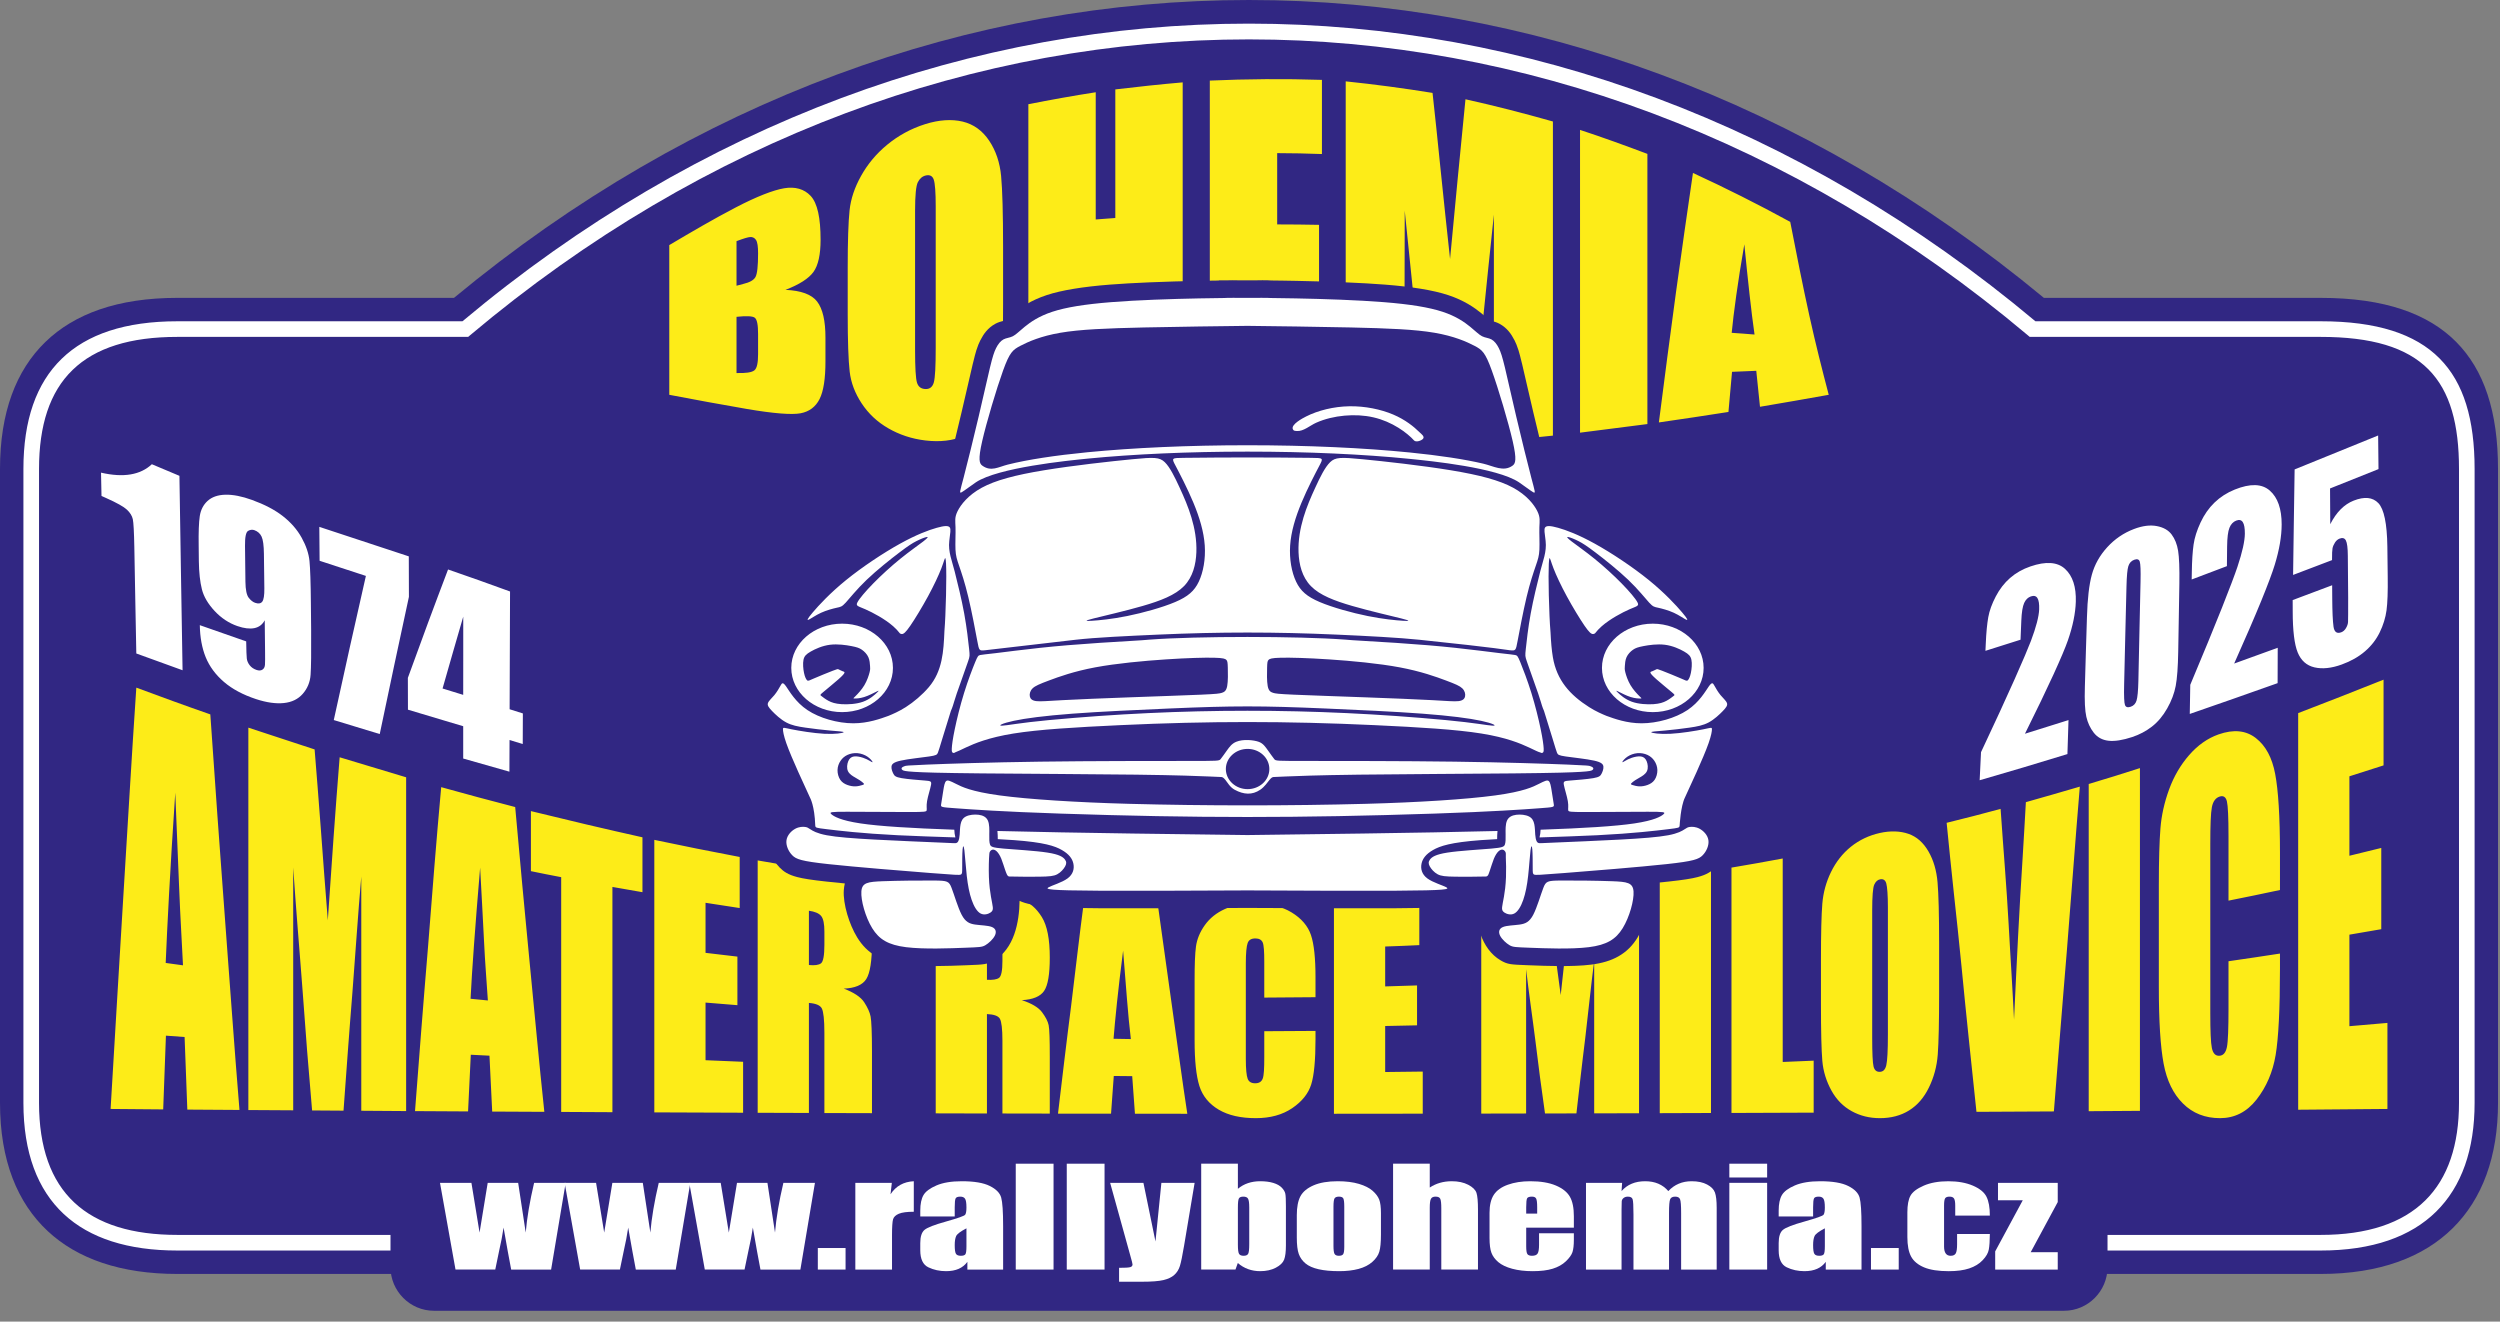
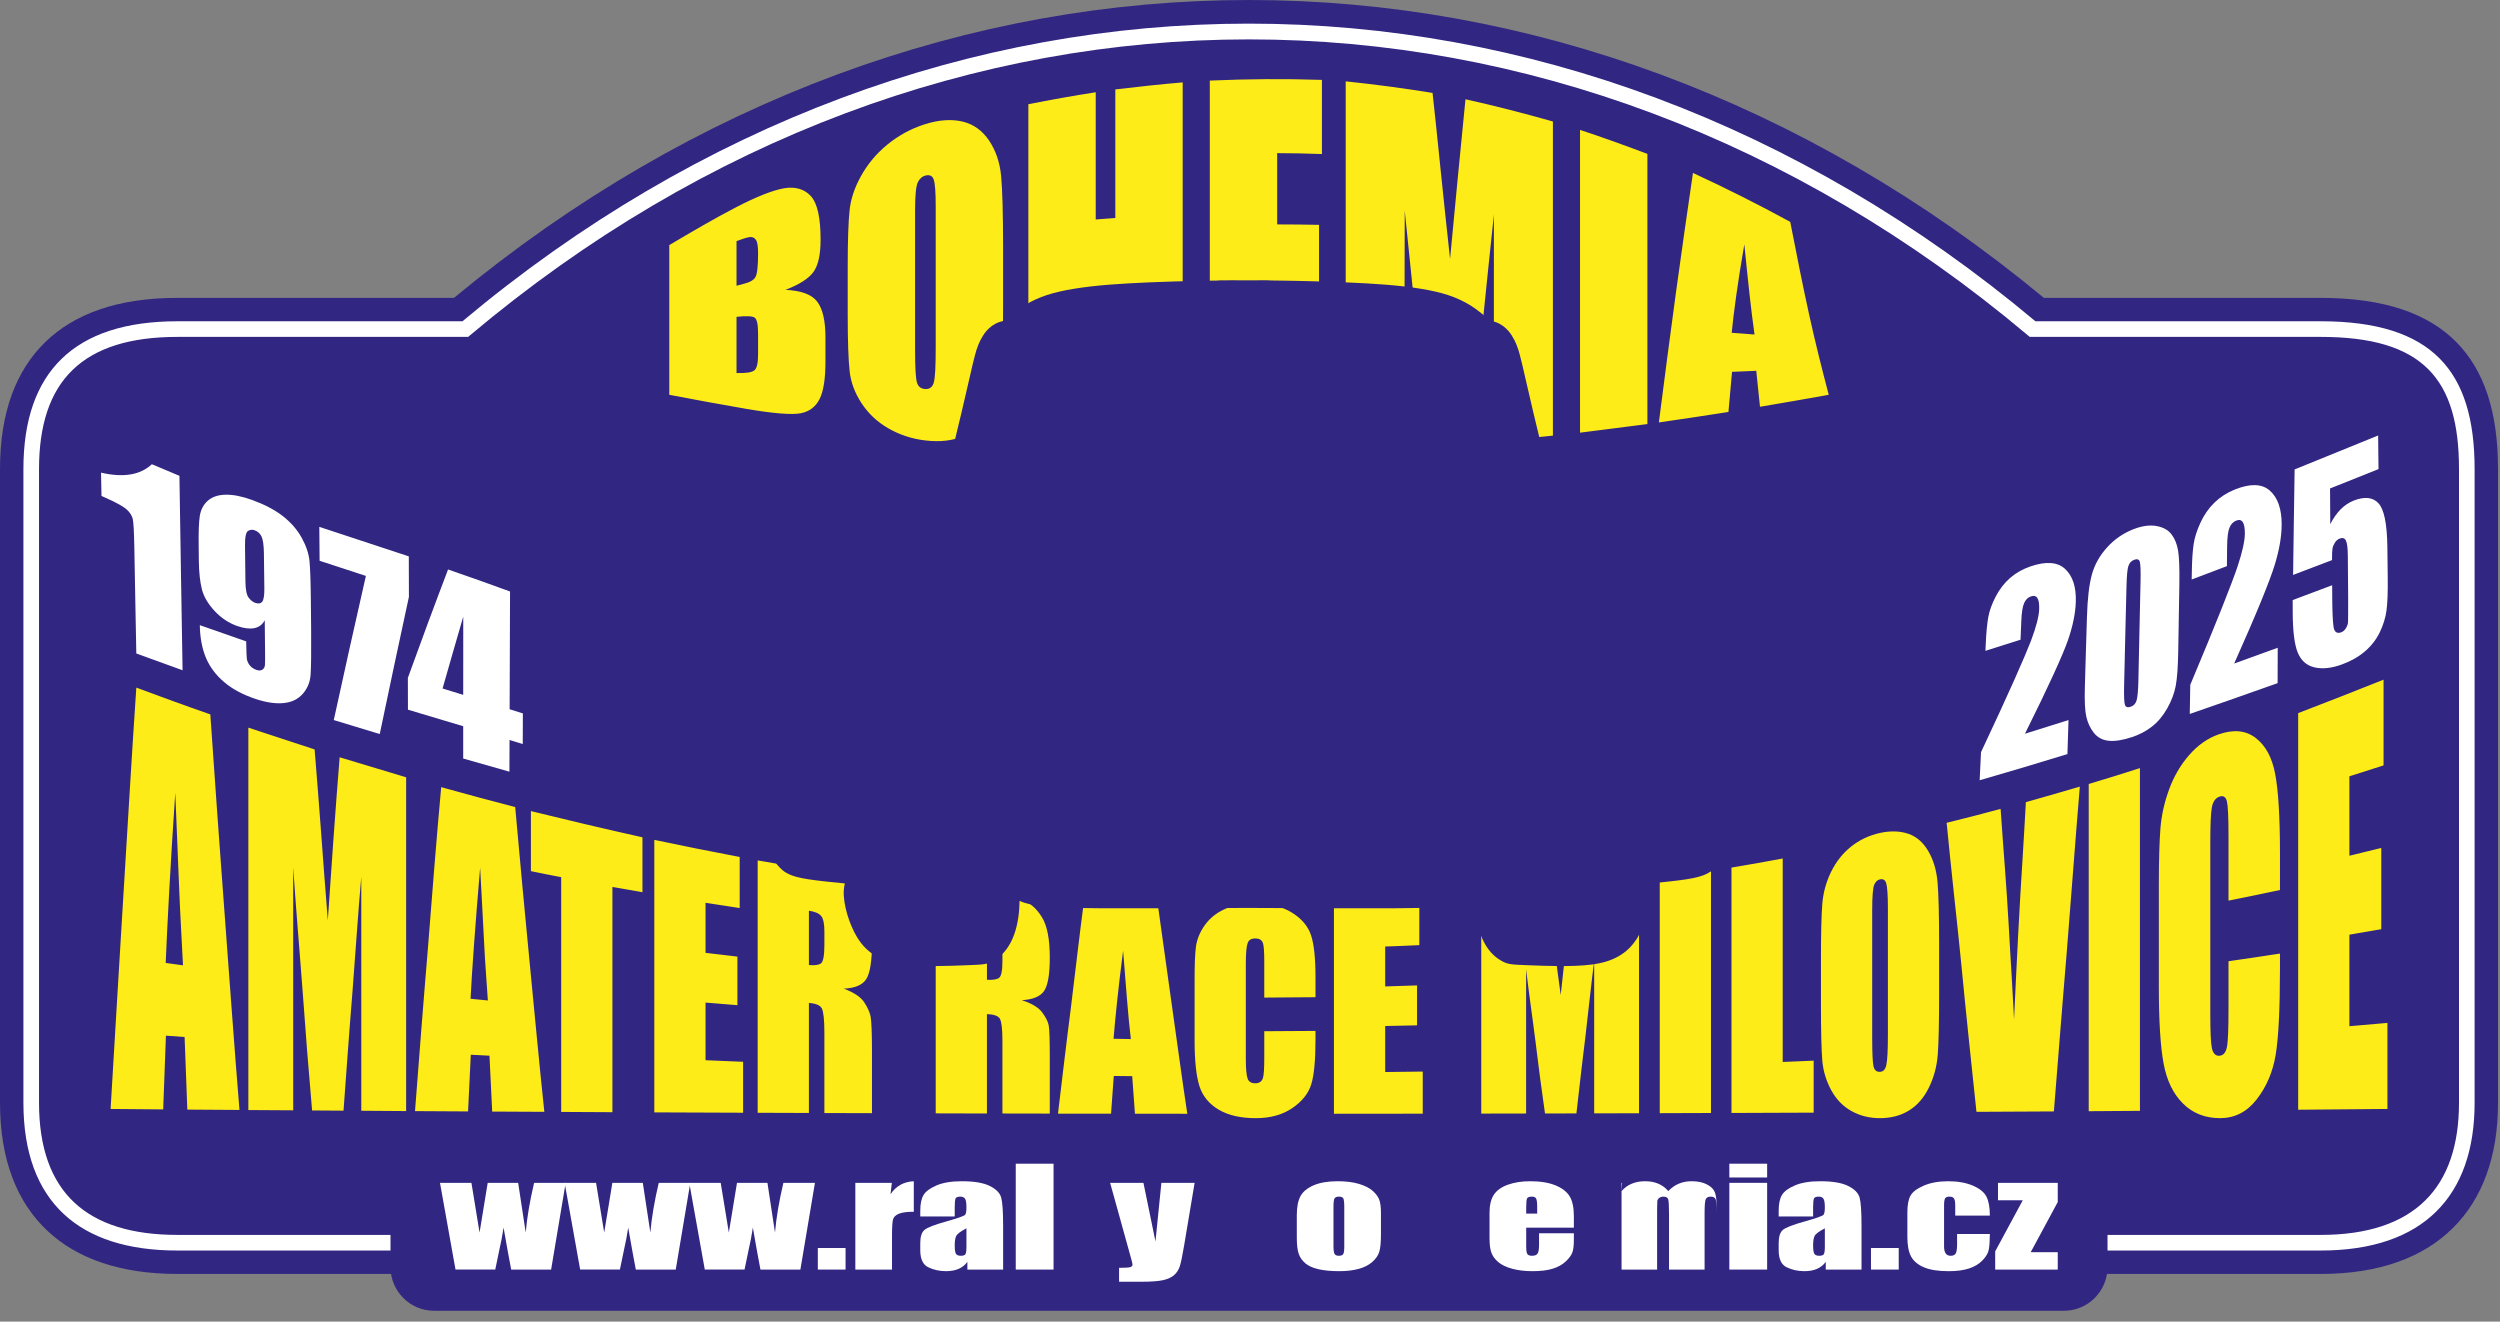
<svg xmlns="http://www.w3.org/2000/svg" width="100%" height="100%" viewBox="0 0 227 120" version="1.1" xml:space="preserve" style="fill-rule:evenodd;clip-rule:evenodd;stroke-linejoin:round;stroke-miterlimit:2;">
  <rect x="0" y="0" width="227" height="120" fill="#808080" stroke="none" />
  <g>
    <path d="M16.107,27.046c-5.414,0 -9.352,1.448 -11.988,4.005c-2.673,2.593 -4.119,6.416 -4.119,11.535c0,-0 0,57.548 0,57.548c0,5.255 1.585,9.084 4.334,11.651c2.703,2.523 6.645,3.889 11.773,3.889l194.606,-0c5.391,-0 9.339,-1.537 11.985,-4.148c2.683,-2.646 4.122,-6.477 4.122,-11.392l0,-57.548c0,-5.176 -1.253,-8.978 -3.805,-11.545c-2.523,-2.537 -6.447,-3.995 -12.302,-3.995c-0,0 -25.128,0 -25.128,0c-43.533,-36.053 -100.826,-36.07 -144.364,0c0,0 -25.114,0 -25.114,0Z" style="fill:#312783;" />
    <path d="M16.107,29.172c-4.731,0 -8.204,1.17 -10.507,3.405c-2.313,2.243 -3.474,5.581 -3.474,10.009c-0,-0 -0,57.548 -0,57.548c-0,4.54 1.284,7.88 3.659,10.097c2.364,2.206 5.838,3.317 10.322,3.317l194.606,-0c4.706,-0 8.182,-1.256 10.492,-3.536c2.32,-2.288 3.489,-5.628 3.489,-9.878l0,-57.548c0,-4.488 -0.974,-7.821 -3.187,-10.046c-2.205,-2.218 -5.675,-3.368 -10.794,-3.368c-0,0 -25.898,0 -25.898,0c-42.981,-36.025 -99.838,-36.043 -142.824,0c0,0 -25.884,0 -25.884,0Zm0,1.418l26.401,-0l0.198,-0.167c42.526,-35.804 98.873,-35.785 141.395,0l0.197,0.167l26.415,-0c4.628,-0 7.795,0.944 9.789,2.949c1.987,1.998 2.775,5.018 2.775,9.047c-0,-0 -0,57.548 -0,57.548c-0,3.807 -0.989,6.82 -3.067,8.869c-2.087,2.059 -5.247,3.127 -9.497,3.127c-0,0 -194.606,0 -194.606,0c-4.055,0 -7.217,-0.94 -9.355,-2.935c-2.126,-1.985 -3.209,-4.998 -3.209,-9.061l0,-57.548c0,-3.968 0.972,-6.982 3.044,-8.992c2.081,-2.02 5.244,-3.004 9.52,-3.004Z" style="fill:#fff;" />
    <path d="M39.402,107.543l148.017,-0c2.169,-0 3.944,1.784 3.944,3.964l-0,3.547c-0,2.18 -1.775,3.964 -3.944,3.964l-148.017,-0c-2.17,-0 -3.945,-1.784 -3.945,-3.964l0,-3.547c0,-2.18 1.775,-3.964 3.945,-3.964" style="fill:#312783;" />
    <path d="M16.292,43.205c0.05,2.943 0.091,5.887 0.139,8.827c0.048,2.943 0.096,5.886 0.146,8.827c-1.403,-0.504 -2.801,-1.008 -4.2,-1.523c-0.034,-1.608 -0.061,-3.214 -0.092,-4.821c-0.03,-1.607 -0.057,-3.211 -0.088,-4.821c-0.026,-1.392 -0.073,-2.247 -0.138,-2.551c-0.065,-0.302 -0.246,-0.594 -0.53,-0.861c-0.288,-0.271 -0.922,-0.629 -1.898,-1.063c-0.142,-0.063 -0.281,-0.125 -0.415,-0.187c-0.016,-0.705 -0.031,-1.408 -0.043,-2.116c2.041,0.475 3.577,0.208 4.615,-0.765c0.837,0.358 1.67,0.706 2.504,1.054Zm1.852,13.56c1.403,0.497 2.805,0.988 4.211,1.473c0.011,0.815 0.03,1.33 0.054,1.548c0.022,0.214 0.113,0.428 0.265,0.622c0.147,0.188 0.353,0.333 0.618,0.422c0.215,0.073 0.391,0.067 0.534,-0.025c0.138,-0.088 0.219,-0.235 0.234,-0.444c0.016,-0.211 0.014,-0.643 0.008,-1.287c-0.009,-0.916 -0.023,-1.836 -0.03,-2.753c-0.208,0.388 -0.516,0.624 -0.934,0.712c-0.415,0.086 -0.938,0.026 -1.552,-0.187c-0.777,-0.269 -1.466,-0.729 -2.06,-1.364c-0.604,-0.648 -0.993,-1.309 -1.159,-1.974c-0.167,-0.664 -0.264,-1.517 -0.277,-2.552c-0.006,-0.465 -0.008,-0.929 -0.015,-1.395c-0.02,-1.237 0.015,-2.132 0.099,-2.695c0.085,-0.565 0.321,-1.024 0.703,-1.377c0.39,-0.359 0.923,-0.55 1.618,-0.569c0.687,-0.018 1.497,0.138 2.42,0.473c1.132,0.41 2.068,0.897 2.801,1.47c0.73,0.571 1.3,1.223 1.709,1.961c0.405,0.732 0.644,1.436 0.711,2.117c0.067,0.68 0.111,1.967 0.127,3.857c0.007,0.795 0.017,1.597 0.023,2.393c0.016,2.042 -0.002,3.404 -0.05,4.084c-0.047,0.668 -0.29,1.245 -0.711,1.725c-0.42,0.48 -0.99,0.762 -1.717,0.836c-0.726,0.074 -1.564,-0.041 -2.524,-0.357c-1.188,-0.392 -2.164,-0.913 -2.92,-1.564c-0.757,-0.651 -1.311,-1.401 -1.652,-2.241c-0.339,-0.835 -0.518,-1.812 -0.534,-2.909Zm4.141,-3.941c0.009,0.734 0.112,1.216 0.3,1.455c0.187,0.237 0.381,0.388 0.581,0.457c0.291,0.101 0.511,0.069 0.645,-0.103c0.135,-0.173 0.199,-0.575 0.192,-1.212c-0.012,-1.044 -0.025,-2.085 -0.039,-3.133c-0.009,-0.761 -0.081,-1.283 -0.211,-1.563c-0.131,-0.283 -0.354,-0.478 -0.661,-0.588c-0.18,-0.064 -0.371,-0.043 -0.564,0.068c-0.199,0.115 -0.29,0.566 -0.281,1.368c0.013,1.085 0.025,2.167 0.038,3.251Zm14.834,-2.306c0.004,1.225 0.007,2.449 0.011,3.674c-0.445,2.067 -0.894,4.136 -1.333,6.21c-0.44,2.081 -0.88,4.165 -1.317,6.25c-1.395,-0.42 -2.782,-0.843 -4.173,-1.271c0.481,-2.188 0.96,-4.378 1.445,-6.561c0.483,-2.18 0.975,-4.355 1.471,-6.527c-1.402,-0.454 -2.808,-0.914 -4.203,-1.374c-0.007,-1.026 -0.015,-2.054 -0.026,-3.08c2.704,0.895 5.413,1.787 8.125,2.679Zm9.193,3.189c-0.007,1.778 -0.013,3.559 -0.019,5.342c-0.005,1.781 -0.011,3.566 -0.019,5.35c0.399,0.124 0.799,0.248 1.202,0.379c-0.004,0.926 -0.008,1.852 -0.011,2.778c-0.4,-0.124 -0.799,-0.245 -1.199,-0.363c-0.003,0.96 -0.007,1.917 -0.011,2.875c-1.403,-0.395 -2.797,-0.793 -4.196,-1.194l0,-2.934c-1.675,-0.494 -3.346,-0.994 -5.017,-1.501c-0.004,-0.964 -0.008,-1.93 -0.008,-2.89c0.6,-1.657 1.208,-3.309 1.813,-4.952c0.605,-1.638 1.222,-3.263 1.837,-4.889c1.875,0.647 3.749,1.309 5.628,1.999Zm-4.253,9.386c0,-1.184 0.004,-2.365 0.004,-3.549c0,-1.184 0.004,-2.365 0,-3.553c-0.311,1.085 -0.628,2.166 -0.941,3.251c-0.314,1.087 -0.626,2.179 -0.937,3.273c0.626,0.19 1.252,0.382 1.874,0.578" style="fill:#fff;fill-rule:nonzero;" />
    <path d="M60.77,22.254c2.021,-1.195 4.011,-2.367 6.075,-3.439c1.884,-0.979 3.363,-1.552 4.358,-1.721c0.984,-0.167 1.813,0.063 2.4,0.689c0.624,0.664 0.906,2.007 0.906,3.99c0,1.336 -0.213,2.315 -0.642,2.913c-0.434,0.603 -1.285,1.148 -2.548,1.632c1.411,0.064 2.377,0.412 2.874,1.061c0.514,0.669 0.758,1.76 0.758,3.276l0,2.149c0,1.566 -0.17,2.716 -0.537,3.436c-0.359,0.705 -0.933,1.138 -1.726,1.287c-0.796,0.148 -2.428,0.025 -4.875,-0.393c-2.353,-0.402 -4.695,-0.841 -7.043,-1.286l0,-13.594Zm6.106,-0.357l0,4.047c0.264,-0.078 0.464,-0.127 0.601,-0.159c0.589,-0.138 0.955,-0.344 1.115,-0.622c0.166,-0.287 0.242,-1.007 0.242,-2.16c0,-0.611 -0.056,-1.016 -0.189,-1.216c-0.13,-0.195 -0.317,-0.28 -0.527,-0.265c-0.21,0.016 -0.62,0.138 -1.242,0.375Zm0,6.871l0,5.104c0.842,0.024 1.384,-0.055 1.621,-0.244c0.237,-0.189 0.337,-0.686 0.337,-1.474l0,-1.82c0,-0.838 -0.091,-1.334 -0.305,-1.488c-0.207,-0.15 -0.758,-0.173 -1.653,-0.078Zm24.204,-1.149c0,3.029 -0.053,5.164 -0.169,6.422c-0.115,1.255 -0.453,2.383 -1.042,3.383c-0.58,0.986 -1.367,1.713 -2.369,2.159c-0.977,0.437 -2.15,0.566 -3.474,0.411c-1.255,-0.148 -2.375,-0.53 -3.379,-1.11c-0.996,-0.575 -1.794,-1.327 -2.411,-2.262c-0.603,-0.914 -0.969,-1.874 -1.085,-2.881c-0.115,-1.007 -0.179,-2.757 -0.179,-5.252l0,-4.157c0,-2.442 0.059,-4.181 0.169,-5.227c0.111,-1.054 0.463,-2.089 1.042,-3.128c0.589,-1.057 1.369,-2.009 2.369,-2.832c0.989,-0.813 2.141,-1.463 3.474,-1.88c1.236,-0.386 2.392,-0.463 3.38,-0.226c1.013,0.244 1.811,0.838 2.411,1.735c0.611,0.916 0.969,1.987 1.084,3.203c0.116,1.222 0.179,3.386 0.179,6.485l0,5.157Zm-6.117,-8.861c0,-1.297 -0.062,-2.113 -0.179,-2.449c-0.114,-0.332 -0.358,-0.46 -0.726,-0.375c-0.316,0.074 -0.547,0.28 -0.716,0.608c-0.167,0.325 -0.253,1.188 -0.253,2.584l0,12.682c0,1.576 0.06,2.551 0.169,2.919c0.112,0.381 0.358,0.576 0.758,0.598c0.4,0.021 0.663,-0.184 0.779,-0.616c0.116,-0.431 0.168,-1.474 0.168,-3.113l0,-12.838Zm22.425,-11.278l-0,33.493c-2.043,-0.06 -4.085,-0.135 -6.117,-0.22l-0,-13.696c-0.6,0.018 -1.19,0.035 -1.779,0.053l-0,13.551c-2.042,-0.109 -4.085,-0.247 -6.117,-0.392l0,-30.807c2.032,-0.399 4.075,-0.77 6.117,-1.085l-0,11.551c0.589,-0.046 1.179,-0.092 1.779,-0.134l-0,-11.675c2.032,-0.243 4.074,-0.463 6.117,-0.639Zm2.463,-0.163c3.391,-0.148 6.781,-0.176 10.181,-0.063l0,6.733c-1.358,-0.057 -2.716,-0.074 -4.064,-0.082l0,6.472c1.263,0.007 2.527,0.007 3.801,0.039l-0,6.398c-1.274,-0.015 -2.538,-0.008 -3.801,-0.008l0,7.458c1.495,-0.007 2.99,-0.025 4.485,-0.028l-0,6.726c-3.538,0.067 -7.075,0.085 -10.602,0.057l0,-33.702Zm31.153,3.715l-0,28.523c-1.779,0.188 -3.559,0.364 -5.338,0.523c-0.011,-3.428 -0.021,-6.856 -0.021,-10.289l-0,-10.296c-0.358,3.401 -0.717,6.825 -1.064,10.279c-0.348,3.471 -0.705,6.97 -1.052,10.49c-1.253,0.092 -2.506,0.184 -3.748,0.265c-0.379,-3.52 -0.759,-7.065 -1.127,-10.625c-0.369,-3.573 -0.737,-7.167 -1.105,-10.776c-0.011,3.591 -0.021,7.186 -0.021,10.773l-0,10.766c-1.78,0.092 -3.558,0.173 -5.338,0.237l0,-33.514c2.622,0.272 5.253,0.625 7.885,1.049c0.222,1.976 0.459,4.295 0.727,6.928c0.279,2.732 0.569,5.447 0.863,8.151c0.232,-2.446 0.463,-4.882 0.695,-7.306c0.231,-2.411 0.464,-4.81 0.705,-7.196c2.643,0.586 5.286,1.268 7.939,2.018Zm8.58,2.941l0,24.532c-2.043,0.269 -4.085,0.531 -6.117,0.782l0,-27.492c2.032,0.668 4.074,1.407 6.117,2.178Zm12.97,6.174c0.58,2.98 1.142,5.823 1.738,8.522c0.562,2.55 1.168,4.941 1.758,7.179c-2.085,0.374 -4.17,0.738 -6.243,1.088c-0.116,-1.078 -0.232,-2.163 -0.337,-3.266c-0.737,0.029 -1.474,0.06 -2.201,0.092c-0.116,1.209 -0.221,2.421 -0.326,3.644c-2.106,0.329 -4.211,0.651 -6.317,0.951c0.516,-4.019 1.025,-7.949 1.548,-11.777c0.508,-3.722 1.032,-7.352 1.547,-10.875c2.938,1.353 5.886,2.831 8.833,4.442Zm-3.242,10.229c-0.148,-1.071 -0.307,-2.287 -0.453,-3.64c-0.148,-1.368 -0.316,-2.891 -0.474,-4.553c-0.305,1.757 -0.549,3.326 -0.737,4.669c-0.19,1.361 -0.326,2.485 -0.41,3.369c0.684,0.042 1.379,0.098 2.074,0.155" style="fill:#fdec18;fill-rule:nonzero;" />
    <g>
      <path d="M51.362,107.402l-1.321,7.875l-3.626,-0c-0.187,-0.962 -0.417,-2.232 -0.691,-3.81c-0.104,0.695 -0.236,1.393 -0.4,2.096l-0.354,1.714l-3.61,-0l-1.409,-7.875l2.855,-0c0.033,0.207 0.279,1.712 0.738,4.517c0.048,-0.292 0.293,-1.799 0.74,-4.517l2.765,-0l0.687,4.517c0.11,-1.321 0.364,-2.828 0.761,-4.517l2.865,-0Z" style="fill:#fff;fill-rule:nonzero;" />
      <path d="M62.679,107.402l-1.321,7.875l-3.626,-0c-0.186,-0.962 -0.417,-2.232 -0.691,-3.81c-0.104,0.695 -0.236,1.393 -0.399,2.096l-0.355,1.714l-3.609,-0l-1.409,-7.875l2.854,-0c0.034,0.207 0.279,1.712 0.738,4.517c0.048,-0.292 0.293,-1.799 0.741,-4.517l2.764,-0l0.687,4.517c0.11,-1.321 0.364,-2.828 0.761,-4.517l2.865,-0Z" style="fill:#fff;fill-rule:nonzero;" />
      <path d="M73.997,107.402l-1.322,7.875l-3.626,-0c-0.186,-0.962 -0.417,-2.232 -0.69,-3.81c-0.104,0.695 -0.237,1.393 -0.4,2.096l-0.355,1.714l-3.609,-0l-1.409,-7.875l2.854,-0c0.034,0.207 0.279,1.712 0.738,4.517c0.048,-0.292 0.293,-1.799 0.741,-4.517l2.764,-0l0.687,4.517c0.111,-1.321 0.364,-2.828 0.761,-4.517l2.866,-0Z" style="fill:#fff;fill-rule:nonzero;" />
      <path d="M74.258,115.277l0,-1.957l2.519,0l-0,1.957l-2.519,-0Z" style="fill:#fff;" />
      <path d="M80.978,107.402l-0.118,1.037c0.487,-0.745 1.191,-1.138 2.113,-1.183l-0,2.771c-0.612,-0 -1.063,0.059 -1.35,0.178c-0.287,0.119 -0.462,0.284 -0.53,0.496c-0.064,0.211 -0.098,0.699 -0.098,1.465l-0,3.111l-3.331,-0l0,-7.875l3.314,-0Z" style="fill:#fff;fill-rule:nonzero;" />
      <path d="M86.689,110.452l-3.128,0l0,-0.528c0,-0.61 0.099,-1.08 0.293,-1.412c0.195,-0.33 0.589,-0.622 1.178,-0.875c0.589,-0.253 1.352,-0.381 2.296,-0.381c1.127,0 1.978,0.144 2.55,0.432c0.572,0.285 0.916,0.637 1.031,1.055c0.116,0.417 0.175,1.278 0.175,2.58l-0,3.954l-3.246,-0l0,-0.703c-0.203,0.283 -0.467,0.494 -0.789,0.636c-0.321,0.141 -0.704,0.212 -1.152,0.212c-0.583,0 -1.119,-0.117 -1.606,-0.352c-0.488,-0.237 -0.73,-0.752 -0.73,-1.547l0,-0.648c0,-0.59 0.13,-0.991 0.389,-1.205c0.259,-0.215 0.902,-0.464 1.927,-0.748c1.096,-0.31 1.682,-0.516 1.761,-0.624c0.076,-0.107 0.115,-0.324 0.115,-0.654c0,-0.411 -0.042,-0.678 -0.129,-0.804c-0.085,-0.124 -0.228,-0.186 -0.428,-0.186c-0.229,-0 -0.369,0.052 -0.423,0.158c-0.056,0.103 -0.084,0.376 -0.084,0.816l-0,0.824Zm1.064,1.08c-0.538,0.281 -0.85,0.516 -0.935,0.706c-0.087,0.191 -0.129,0.462 -0.129,0.819c-0,0.409 0.036,0.67 0.112,0.79c0.073,0.119 0.223,0.178 0.445,0.178c0.212,-0 0.347,-0.047 0.412,-0.14c0.065,-0.093 0.095,-0.336 0.095,-0.733l0,-1.62Z" style="fill:#fff;fill-rule:nonzero;" />
      <path d="M92.23,115.277l-0,-9.613l3.432,0l-0,9.613l-3.432,-0Z" style="fill:#fff;" />
-       <path d="M96.862,115.277l-0,-9.613l3.431,0l0,9.613l-3.431,-0Z" style="fill:#fff;" />
      <path d="M108.472,107.402l-0.955,5.697c-0.152,0.904 -0.279,1.519 -0.38,1.847c-0.102,0.329 -0.271,0.6 -0.507,0.813c-0.234,0.214 -0.564,0.37 -0.984,0.471c-0.419,0.102 -1.093,0.152 -2.014,0.152l-2.02,0l0,-1.263c0.518,-0 0.85,-0.019 0.997,-0.057c0.15,-0.037 0.225,-0.122 0.225,-0.251c0,-0.065 -0.07,-0.339 -0.208,-0.824l-1.826,-6.585l3.023,-0l1.094,5.325l0.537,-5.325l3.018,-0Z" style="fill:#fff;fill-rule:nonzero;" />
-       <path d="M112.4,105.664l-0,2.279c0.276,-0.231 0.583,-0.403 0.923,-0.517c0.339,-0.113 0.708,-0.17 1.105,-0.17c0.456,0 0.854,0.051 1.192,0.154c0.335,0.103 0.591,0.247 0.769,0.434c0.177,0.186 0.282,0.368 0.318,0.546c0.037,0.179 0.054,0.559 0.054,1.141l-0,3.552c-0,0.577 -0.054,1.009 -0.161,1.29c-0.11,0.284 -0.361,0.529 -0.758,0.737c-0.4,0.209 -0.87,0.312 -1.417,0.312c-0.392,0 -0.758,-0.062 -1.098,-0.186c-0.339,-0.124 -0.651,-0.308 -0.933,-0.555l-0.214,0.596l-3.111,-0l0,-9.613l3.331,0Zm1.031,3.974c-0,-0.407 -0.037,-0.672 -0.11,-0.798c-0.07,-0.124 -0.214,-0.186 -0.426,-0.186c-0.208,-0 -0.34,0.054 -0.402,0.164c-0.063,0.107 -0.093,0.383 -0.093,0.82l-0,3.396c-0,0.424 0.034,0.695 0.104,0.813c0.07,0.119 0.208,0.178 0.417,0.178c0.211,-0 0.349,-0.061 0.414,-0.184c0.065,-0.122 0.096,-0.418 0.096,-0.883l-0,-3.32Z" style="fill:#fff;fill-rule:nonzero;" />
      <path d="M125.39,110.167l0,1.93c0,0.709 -0.05,1.227 -0.149,1.559c-0.098,0.331 -0.31,0.638 -0.634,0.926c-0.324,0.288 -0.741,0.498 -1.251,0.636c-0.509,0.136 -1.093,0.204 -1.752,0.204c-0.738,0 -1.364,-0.058 -1.874,-0.174c-0.512,-0.117 -0.91,-0.293 -1.191,-0.528c-0.285,-0.237 -0.488,-0.523 -0.609,-0.857c-0.121,-0.334 -0.18,-0.837 -0.18,-1.505l-0,-2.019c-0,-0.733 0.11,-1.305 0.329,-1.718c0.22,-0.411 0.617,-0.741 1.189,-0.99c0.572,-0.249 1.305,-0.375 2.195,-0.375c0.747,0 1.389,0.081 1.927,0.241c0.535,0.16 0.949,0.369 1.242,0.626c0.29,0.257 0.491,0.523 0.598,0.796c0.107,0.273 0.16,0.689 0.16,1.248Zm-3.33,-0.594c0,-0.403 -0.031,-0.658 -0.09,-0.761c-0.062,-0.106 -0.191,-0.158 -0.392,-0.158c-0.199,-0 -0.332,0.052 -0.4,0.158c-0.064,0.103 -0.098,0.358 -0.098,0.761l0,3.555c0,0.372 0.034,0.615 0.098,0.727c0.068,0.113 0.198,0.17 0.392,0.17c0.2,-0 0.33,-0.051 0.395,-0.154c0.064,-0.103 0.095,-0.324 0.095,-0.664l0,-3.634Z" style="fill:#fff;fill-rule:nonzero;" />
-       <path d="M129.822,105.664l0,2.165c0.288,-0.19 0.598,-0.334 0.93,-0.429c0.332,-0.095 0.69,-0.144 1.071,-0.144c0.583,0 1.078,0.107 1.49,0.32c0.409,0.215 0.659,0.46 0.752,0.74c0.09,0.279 0.135,0.789 0.135,1.529l0,5.432l-3.33,-0l0,-5.544c0,-0.458 -0.031,-0.753 -0.095,-0.883c-0.065,-0.132 -0.206,-0.196 -0.429,-0.196c-0.206,-0 -0.344,0.067 -0.417,0.202c-0.07,0.134 -0.107,0.401 -0.107,0.8l0,5.621l-3.33,-0l0,-9.613l3.33,0Z" style="fill:#fff;fill-rule:nonzero;" />
      <path d="M142.906,111.473l-4.327,0l-0,1.707c-0,0.357 0.037,0.588 0.107,0.691c0.073,0.103 0.211,0.154 0.417,0.154c0.256,-0 0.428,-0.069 0.513,-0.205c0.087,-0.137 0.129,-0.403 0.129,-0.796l0,-1.041l3.161,0l0,0.584c0,0.488 -0.042,0.863 -0.126,1.124c-0.088,0.261 -0.288,0.54 -0.601,0.838c-0.312,0.298 -0.713,0.521 -1.194,0.67c-0.482,0.148 -1.085,0.223 -1.812,0.223c-0.704,0 -1.327,-0.073 -1.868,-0.22c-0.538,-0.146 -0.957,-0.347 -1.259,-0.602c-0.301,-0.255 -0.507,-0.537 -0.623,-0.844c-0.115,-0.306 -0.174,-0.752 -0.174,-1.339l-0,-2.299c-0,-0.689 0.129,-1.231 0.388,-1.63c0.26,-0.397 0.682,-0.703 1.271,-0.914c0.592,-0.213 1.268,-0.318 2.034,-0.318c0.935,0 1.707,0.128 2.316,0.383c0.609,0.255 1.037,0.594 1.282,1.015c0.245,0.419 0.366,1.012 0.366,1.776l0,1.043Zm-3.33,-1.276l0,-0.575c0,-0.409 -0.031,-0.671 -0.093,-0.79c-0.062,-0.12 -0.189,-0.178 -0.38,-0.178c-0.237,-0 -0.383,0.05 -0.44,0.152c-0.056,0.101 -0.084,0.372 -0.084,0.816l-0,0.575l0.997,-0Z" style="fill:#fff;fill-rule:nonzero;" />
-       <path d="M147.287,107.402l-0.05,0.749c0.259,-0.297 0.566,-0.522 0.924,-0.67c0.355,-0.15 0.763,-0.225 1.22,-0.225c0.89,0 1.589,0.298 2.101,0.895c0.279,-0.297 0.595,-0.522 0.947,-0.67c0.352,-0.15 0.741,-0.225 1.172,-0.225c0.563,0 1.034,0.099 1.403,0.298c0.372,0.196 0.609,0.44 0.713,0.727c0.104,0.286 0.158,0.751 0.158,1.397l-0,5.599l-3.229,-0l-0,-5.135c-0,-0.672 -0.031,-1.087 -0.096,-1.247c-0.062,-0.16 -0.208,-0.241 -0.442,-0.241c-0.237,-0 -0.389,0.079 -0.457,0.237c-0.07,0.158 -0.104,0.575 -0.104,1.251l0,5.135l-3.228,-0l-0,-5.003c-0,-0.772 -0.026,-1.236 -0.08,-1.39c-0.05,-0.153 -0.197,-0.23 -0.433,-0.23c-0.15,-0 -0.274,0.04 -0.381,0.121c-0.104,0.081 -0.16,0.18 -0.172,0.298c-0.011,0.115 -0.016,0.365 -0.016,0.743l-0,5.461l-3.229,-0l-0,-7.875l3.279,-0Z" style="fill:#fff;fill-rule:nonzero;" />
+       <path d="M147.287,107.402l-0.05,0.749c0.259,-0.297 0.566,-0.522 0.924,-0.67c0.355,-0.15 0.763,-0.225 1.22,-0.225c0.89,0 1.589,0.298 2.101,0.895c0.279,-0.297 0.595,-0.522 0.947,-0.67c0.352,-0.15 0.741,-0.225 1.172,-0.225c0.563,0 1.034,0.099 1.403,0.298c0.372,0.196 0.609,0.44 0.713,0.727c0.104,0.286 0.158,0.751 0.158,1.397l-0,5.599l-0,-5.135c-0,-0.672 -0.031,-1.087 -0.096,-1.247c-0.062,-0.16 -0.208,-0.241 -0.442,-0.241c-0.237,-0 -0.389,0.079 -0.457,0.237c-0.07,0.158 -0.104,0.575 -0.104,1.251l0,5.135l-3.228,-0l-0,-5.003c-0,-0.772 -0.026,-1.236 -0.08,-1.39c-0.05,-0.153 -0.197,-0.23 -0.433,-0.23c-0.15,-0 -0.274,0.04 -0.381,0.121c-0.104,0.081 -0.16,0.18 -0.172,0.298c-0.011,0.115 -0.016,0.365 -0.016,0.743l-0,5.461l-3.229,-0l-0,-7.875l3.279,-0Z" style="fill:#fff;fill-rule:nonzero;" />
      <path d="M160.456,105.664l-0,1.252l-3.432,-0l-0,-1.252l3.432,0Zm-0,1.738l-0,7.875l-3.432,-0l-0,-7.875l3.432,-0Z" style="fill:#fff;fill-rule:nonzero;" />
      <path d="M164.631,110.452l-3.127,0l-0,-0.528c-0,-0.61 0.099,-1.08 0.293,-1.412c0.194,-0.33 0.588,-0.622 1.177,-0.875c0.59,-0.253 1.353,-0.381 2.296,-0.381c1.127,0 1.978,0.144 2.55,0.432c0.572,0.285 0.916,0.637 1.032,1.055c0.115,0.417 0.174,1.278 0.174,2.58l0,3.954l-3.246,-0l0,-0.703c-0.202,0.283 -0.467,0.494 -0.788,0.636c-0.321,0.141 -0.705,0.212 -1.153,0.212c-0.583,0 -1.118,-0.117 -1.606,-0.352c-0.487,-0.237 -0.729,-0.752 -0.729,-1.547l-0,-0.648c-0,-0.59 0.129,-0.991 0.389,-1.205c0.259,-0.215 0.901,-0.464 1.927,-0.748c1.095,-0.31 1.682,-0.516 1.76,-0.624c0.076,-0.107 0.116,-0.324 0.116,-0.654c-0,-0.411 -0.042,-0.678 -0.13,-0.804c-0.084,-0.124 -0.228,-0.186 -0.428,-0.186c-0.228,-0 -0.369,0.052 -0.422,0.158c-0.057,0.103 -0.085,0.376 -0.085,0.816l0,0.824Zm1.065,1.08c-0.538,0.281 -0.851,0.516 -0.935,0.706c-0.088,0.191 -0.13,0.462 -0.13,0.819c0,0.409 0.036,0.67 0.113,0.79c0.073,0.119 0.222,0.178 0.445,0.178c0.211,-0 0.346,-0.047 0.411,-0.14c0.065,-0.093 0.096,-0.336 0.096,-0.733l-0,-1.62Z" style="fill:#fff;fill-rule:nonzero;" />
      <path d="M169.885,115.277l0,-1.957l2.519,0l-0,1.957l-2.519,-0Z" style="fill:#fff;" />
      <path d="M180.679,110.379l-3.144,0l-0,-0.911c-0,-0.316 -0.037,-0.531 -0.11,-0.644c-0.074,-0.114 -0.209,-0.17 -0.406,-0.17c-0.197,-0 -0.33,0.048 -0.397,0.147c-0.068,0.1 -0.101,0.32 -0.101,0.665l-0,3.716c-0,0.282 0.05,0.492 0.151,0.632c0.099,0.14 0.248,0.211 0.446,0.211c0.228,-0 0.383,-0.073 0.465,-0.219c0.081,-0.146 0.121,-0.421 0.121,-0.828l-0,-0.934l2.975,0c-0.006,0.628 -0.037,1.1 -0.096,1.414c-0.056,0.314 -0.242,0.636 -0.555,0.966c-0.31,0.33 -0.719,0.579 -1.22,0.747c-0.501,0.168 -1.121,0.251 -1.862,0.251c-0.941,0 -1.69,-0.115 -2.243,-0.348c-0.549,-0.231 -0.941,-0.555 -1.169,-0.972c-0.228,-0.419 -0.344,-1.011 -0.344,-1.781l0,-2.237c0,-0.671 0.093,-1.175 0.282,-1.515c0.186,-0.341 0.586,-0.644 1.2,-0.912c0.612,-0.267 1.355,-0.401 2.234,-0.401c0.871,0 1.615,0.134 2.234,0.399c0.618,0.265 1.029,0.6 1.232,1.005c0.205,0.405 0.307,0.978 0.307,1.719" style="fill:#fff;fill-rule:nonzero;" />
      <path d="M186.843,107.402l0,1.746l-2.454,4.549l2.454,-0l0,1.58l-5.68,-0l0,-1.651l2.505,-4.644l-2.251,-0l-0,-1.58l5.426,-0Z" style="fill:#fff;fill-rule:nonzero;" />
    </g>
    <path d="M187.82,65.384c-0.035,1.031 -0.066,2.062 -0.098,3.086c-2.662,0.819 -5.313,1.612 -7.969,2.376c0.039,-0.849 0.081,-1.696 0.123,-2.549c1.275,-2.709 2.289,-4.91 3.039,-6.596c0.75,-1.688 1.249,-2.86 1.49,-3.497c0.482,-1.277 0.727,-2.238 0.751,-2.871c0.018,-0.488 -0.036,-0.83 -0.157,-1.025c-0.122,-0.196 -0.321,-0.246 -0.59,-0.156c-0.27,0.09 -0.474,0.29 -0.614,0.596c-0.141,0.31 -0.232,0.854 -0.261,1.638c-0.021,0.569 -0.047,1.135 -0.07,1.7c-1.064,0.344 -2.127,0.678 -3.187,1.009c0.012,-0.217 0.022,-0.434 0.031,-0.65c0.041,-0.995 0.12,-1.8 0.226,-2.4c0.106,-0.598 0.337,-1.227 0.683,-1.889c0.343,-0.658 0.777,-1.221 1.294,-1.672c0.529,-0.461 1.147,-0.811 1.855,-1.053c1.404,-0.481 2.451,-0.408 3.14,0.225c0.692,0.636 1.019,1.631 0.977,2.991c-0.033,1.034 -0.269,2.202 -0.716,3.492c-0.225,0.651 -0.662,1.684 -1.308,3.1c-0.647,1.415 -1.512,3.209 -2.594,5.385c1.315,-0.408 2.633,-0.816 3.955,-1.24Zm10.066,-12.377c-0.016,1.025 -0.034,2.052 -0.051,3.077c-0.016,1.024 -0.035,2.051 -0.053,3.079c-0.024,1.399 -0.098,2.433 -0.227,3.114c-0.128,0.675 -0.383,1.358 -0.772,2.044c-0.384,0.679 -0.844,1.23 -1.387,1.653c-0.536,0.415 -1.131,0.731 -1.792,0.949c-0.867,0.287 -1.588,0.4 -2.156,0.336c-0.565,-0.064 -1.012,-0.314 -1.338,-0.733c-0.326,-0.419 -0.548,-0.903 -0.672,-1.443c-0.125,-0.542 -0.171,-1.447 -0.132,-2.727c0.032,-1.053 0.061,-2.107 0.091,-3.157c0.029,-1.05 0.067,-2.11 0.098,-3.164c0.048,-1.667 0.195,-2.949 0.446,-3.86c0.251,-0.91 0.711,-1.735 1.393,-2.483c0.679,-0.745 1.49,-1.301 2.435,-1.659c0.776,-0.294 1.462,-0.38 2.067,-0.265c0.608,0.116 1.056,0.373 1.349,0.766c0.292,0.39 0.491,0.88 0.588,1.478c0.096,0.595 0.134,1.593 0.113,2.995Zm-3.525,-0.223c0.022,-0.972 -0.003,-1.564 -0.07,-1.784c-0.065,-0.213 -0.234,-0.271 -0.505,-0.172c-0.265,0.097 -0.44,0.29 -0.533,0.581c-0.092,0.287 -0.146,0.901 -0.169,1.841c-0.037,1.483 -0.072,2.967 -0.109,4.453c-0.035,1.483 -0.067,2.96 -0.104,4.443c-0.026,1.063 0.003,1.685 0.078,1.874c0.076,0.192 0.244,0.246 0.517,0.153c0.266,-0.09 0.442,-0.274 0.532,-0.564c0.087,-0.282 0.146,-0.876 0.166,-1.771c0.032,-1.509 0.064,-3.018 0.097,-4.527c0.032,-1.509 0.066,-3.015 0.1,-4.527Zm12.456,6.034c-0.002,1.072 -0.008,2.142 -0.01,3.212c-2.659,0.948 -5.318,1.877 -7.976,2.796c0.012,-0.879 0.029,-1.764 0.045,-2.646c1.208,-2.881 2.171,-5.214 2.877,-6.994c0.71,-1.791 1.177,-3.029 1.402,-3.704c0.45,-1.349 0.672,-2.358 0.677,-3.017c0.004,-0.507 -0.057,-0.859 -0.19,-1.06c-0.128,-0.194 -0.331,-0.239 -0.597,-0.133c-0.27,0.106 -0.477,0.32 -0.61,0.648c-0.133,0.325 -0.206,0.898 -0.214,1.715c-0.006,0.591 -0.013,1.183 -0.018,1.771c-1.067,0.405 -2.135,0.81 -3.199,1.212c0.008,-0.229 0.01,-0.452 0.013,-0.678c0.014,-1.035 0.07,-1.868 0.16,-2.498c0.089,-0.626 0.304,-1.294 0.631,-1.996c0.328,-0.705 0.748,-1.31 1.269,-1.813c0.518,-0.5 1.132,-0.897 1.844,-1.183c1.404,-0.563 2.461,-0.534 3.177,0.097c0.721,0.634 1.079,1.662 1.076,3.078c-0.002,1.079 -0.212,2.3 -0.627,3.656c-0.208,0.682 -0.613,1.775 -1.224,3.272c-0.612,1.499 -1.435,3.4 -2.461,5.698c1.318,-0.475 2.637,-0.951 3.955,-1.433Zm9.118,-19.277c0.011,1.017 0.022,2.033 0.033,3.053c-1.468,0.586 -2.936,1.175 -4.4,1.758c0.004,1.087 0.011,2.168 0.019,3.246c0.548,-1.084 1.257,-1.8 2.129,-2.143c0.979,-0.385 1.723,-0.31 2.237,0.227c0.514,0.537 0.79,1.852 0.819,3.956c0.012,0.912 0.021,1.822 0.033,2.735c0.018,1.356 -0.019,2.373 -0.108,3.039c-0.091,0.671 -0.295,1.339 -0.613,1.994c-0.32,0.662 -0.764,1.236 -1.34,1.732c-0.576,0.497 -1.283,0.899 -2.117,1.201c-0.934,0.339 -1.762,0.425 -2.482,0.256c-0.71,-0.167 -1.217,-0.62 -1.516,-1.356c-0.298,-0.733 -0.451,-1.975 -0.451,-3.729c0,-0.34 -0.004,-0.677 -0.004,-1.023c1.194,-0.447 2.392,-0.894 3.586,-1.347c0.007,0.395 0.005,0.787 0.007,1.182c0.008,1.223 0.046,2.078 0.116,2.576c0.069,0.486 0.3,0.662 0.699,0.515c0.179,-0.066 0.325,-0.195 0.435,-0.385c0.112,-0.192 0.177,-0.376 0.184,-0.551c0.008,-0.171 0.015,-0.926 0.012,-2.249c-0.004,-1.256 -0.021,-2.509 -0.031,-3.768c-0.005,-0.709 -0.064,-1.172 -0.18,-1.392c-0.112,-0.214 -0.309,-0.264 -0.57,-0.162c-0.17,0.066 -0.309,0.187 -0.421,0.363c-0.11,0.173 -0.186,0.35 -0.218,0.511c-0.032,0.165 -0.049,0.524 -0.045,1.078c-1.182,0.453 -2.361,0.9 -3.536,1.346c0.022,-1.595 0.047,-3.191 0.067,-4.79c0.021,-1.592 0.045,-3.192 0.072,-4.791c2.527,-1.023 5.053,-2.049 7.584,-3.082Z" style="fill:#fff;" />
    <path d="M19.097,64.867c0.207,3.061 0.434,6.114 0.641,9.15c0.206,3.02 0.455,6.041 0.662,9.032c0.206,2.984 0.454,5.964 0.661,8.926c0.206,2.947 0.455,5.89 0.683,8.808c-1.592,-0.012 -3.164,-0.021 -4.735,-0.032c-0.082,-2.193 -0.165,-4.386 -0.248,-6.591c-0.578,-0.041 -1.137,-0.082 -1.695,-0.122c-0.083,2.233 -0.166,4.462 -0.248,6.696c-1.613,-0.012 -3.205,-0.029 -4.776,-0.041c0.186,-3.248 0.393,-6.489 0.579,-9.716c0.186,-3.22 0.393,-6.424 0.579,-9.619c0.185,-3.183 0.393,-6.35 0.579,-9.513c0.185,-3.15 0.393,-6.285 0.599,-9.407c2.233,0.828 4.466,1.647 6.719,2.429Zm-2.481,22.784c-0.103,-2.099 -0.248,-4.459 -0.351,-7.059c-0.103,-2.612 -0.228,-5.49 -0.351,-8.616c-0.228,3.492 -0.425,6.536 -0.559,9.113c-0.134,2.583 -0.248,4.699 -0.31,6.346c0.517,0.069 1.034,0.143 1.571,0.216Zm20.261,-17.073l-0,30.307c-1.365,-0.008 -2.73,-0.017 -4.073,-0.029l-0,-21.263c-0.145,1.745 -0.29,3.493 -0.414,5.25c-0.124,1.76 -0.258,3.526 -0.393,5.298c-0.134,1.77 -0.289,3.55 -0.413,5.331c-0.124,1.789 -0.269,3.578 -0.393,5.376c-0.951,-0.008 -1.902,-0.012 -2.853,-0.02c-0.145,-1.806 -0.31,-3.624 -0.455,-5.446c-0.144,-1.825 -0.279,-3.661 -0.413,-5.493c-0.135,-1.839 -0.29,-3.681 -0.435,-5.535c-0.144,-1.855 -0.289,-3.722 -0.413,-5.584l0,22.046c-1.364,-0.009 -2.728,-0.017 -4.072,-0.025l-0,-34.721c2.005,0.664 4.01,1.321 6.016,1.977c0.165,2.029 0.356,4.419 0.558,7.124c0.211,2.814 0.413,5.608 0.641,8.392c0.165,-2.491 0.351,-4.973 0.516,-7.442c0.166,-2.466 0.373,-4.92 0.559,-7.361c2.005,0.611 4.011,1.214 6.037,1.818Zm9.902,2.702c0.207,2.352 0.434,4.704 0.641,7.043c0.206,2.327 0.454,4.651 0.661,6.961c0.206,2.295 0.455,4.594 0.662,6.88c0.206,2.274 0.455,4.536 0.682,6.79c-1.592,-0.008 -3.163,-0.016 -4.734,-0.024c-0.082,-1.687 -0.165,-3.379 -0.248,-5.075c-0.579,-0.028 -1.137,-0.057 -1.695,-0.085c-0.083,1.716 -0.166,3.428 -0.248,5.147c-1.613,-0.008 -3.225,-0.02 -4.817,-0.028c0.186,-2.498 0.392,-4.993 0.578,-7.475c0.186,-2.474 0.403,-4.943 0.6,-7.398c0.196,-2.444 0.392,-4.883 0.579,-7.316c0.185,-2.42 0.414,-4.829 0.62,-7.226c2.233,0.628 4.466,1.219 6.719,1.806Zm-2.481,17.562c-0.103,-1.614 -0.258,-3.435 -0.351,-5.433c-0.093,-2.004 -0.228,-4.218 -0.352,-6.627c-0.227,2.694 -0.413,5.038 -0.558,7.026c-0.144,1.981 -0.248,3.616 -0.31,4.879c0.517,0.054 1.034,0.102 1.571,0.155Zm14.037,-14.815l0,4.984c-0.909,-0.154 -1.819,-0.309 -2.728,-0.477l-0,20.453c-1.551,-0.008 -3.101,-0.017 -4.652,-0.025l-0,-21.316c-0.93,-0.175 -1.84,-0.358 -2.749,-0.546l-0,-5.453c3.369,0.827 6.739,1.626 10.129,2.38Zm1.076,0.232c2.584,0.551 5.168,1.06 7.752,1.553l-0,4.638c-1.033,-0.159 -2.067,-0.318 -3.101,-0.477l0,4.545c0.951,0.11 1.923,0.228 2.894,0.342l0,4.41c-0.971,-0.081 -1.943,-0.159 -2.894,-0.236l0,5.233c1.137,0.049 2.274,0.098 3.411,0.143l0,4.625c-2.687,-0.012 -5.375,-0.02 -8.062,-0.032l-0,-24.744Zm9.386,1.867c1.095,0.195 2.191,0.378 3.286,0.563c2.191,0.369 3.699,0.72 4.466,1.035c0.783,0.321 1.4,0.933 1.882,1.822c0.489,0.904 0.744,2.245 0.744,4.059c-0,1.65 -0.173,2.745 -0.517,3.293c-0.338,0.537 -1.034,0.832 -2.047,0.868c0.91,0.343 1.548,0.761 1.86,1.243c0.308,0.475 0.508,0.911 0.58,1.292c0.073,0.394 0.124,1.439 0.124,3.159l-0,5.616c-1.448,-0.004 -2.895,-0.008 -4.321,-0.012l-0,-7.292c-0,-1.173 -0.083,-1.903 -0.228,-2.196c-0.144,-0.294 -0.537,-0.461 -1.178,-0.51l-0,9.99c-1.551,-0.004 -3.101,-0.008 -4.651,-0.016l-0,-22.914Zm4.651,4.569l-0,4.928c0.517,0.053 0.889,0.003 1.096,-0.151c0.207,-0.155 0.31,-0.718 0.31,-1.684l-0,-1.206c-0,-0.697 -0.093,-1.16 -0.29,-1.406c-0.195,-0.244 -0.579,-0.408 -1.116,-0.481Zm11.515,-2.132c1.096,0.135 2.191,0.271 3.287,0.387c2.191,0.234 3.68,0.456 4.445,0.714c0.786,0.264 1.403,0.797 1.902,1.601c0.494,0.797 0.723,2.026 0.723,3.685c0,1.516 -0.169,2.516 -0.516,3.028c-0.335,0.494 -1.013,0.787 -2.026,0.836c0.909,0.293 1.525,0.672 1.84,1.096c0.326,0.44 0.527,0.825 0.599,1.174c0.073,0.353 0.103,1.316 0.103,2.89l0,5.139c-1.447,-0 -2.873,-0.004 -4.3,-0.008l0,-6.611c0,-1.064 -0.083,-1.723 -0.227,-1.985c-0.145,-0.264 -0.538,-0.403 -1.179,-0.432l0,9.028c-1.55,-0.004 -3.1,-0.009 -4.651,-0.012l0,-20.53Zm4.651,3.95l0,4.45c0.517,0.033 0.892,-0.025 1.096,-0.171c0.208,-0.147 0.31,-0.665 0.31,-1.54l0,-1.093c0,-0.631 -0.104,-1.051 -0.31,-1.263c-0.207,-0.215 -0.558,-0.338 -1.096,-0.383Zm15.526,-2.299c0.207,1.589 0.455,3.171 0.662,4.752c0.207,1.582 0.455,3.159 0.662,4.736c0.206,1.573 0.455,3.147 0.661,4.72c0.207,1.573 0.455,3.142 0.682,4.708c-1.592,-0 -3.183,-0.005 -4.755,-0.005c-0.082,-1.137 -0.165,-2.274 -0.248,-3.411c-0.558,-0.004 -1.116,-0.013 -1.674,-0.016c-0.083,1.141 -0.166,2.282 -0.248,3.424c-1.613,-0 -3.225,-0.005 -4.817,-0.005c0.186,-1.618 0.393,-3.232 0.579,-4.846c0.186,-1.614 0.403,-3.222 0.599,-4.826c0.196,-1.603 0.393,-3.207 0.579,-4.809c0.186,-1.598 0.393,-3.195 0.599,-4.789c2.233,0.151 4.466,0.277 6.719,0.367Zm-2.459,12.133c-0.125,-1.08 -0.249,-2.286 -0.352,-3.623c-0.104,-1.337 -0.228,-2.808 -0.352,-4.406c-0.227,1.818 -0.424,3.398 -0.558,4.728c-0.135,1.335 -0.248,2.425 -0.31,3.273c0.517,0.008 1.034,0.02 1.572,0.028Zm16.766,-3.802c-1.551,0.016 -3.102,0.028 -4.652,0.036l-0,-3.248c-0,-0.946 -0.038,-1.526 -0.145,-1.765c-0.1,-0.223 -0.31,-0.355 -0.64,-0.359c-0.393,-0.004 -0.621,0.135 -0.724,0.42c-0.104,0.285 -0.166,0.901 -0.166,1.847l0,8.689c0,0.909 0.062,1.504 0.166,1.781c0.103,0.278 0.331,0.416 0.682,0.416c0.351,-0 0.569,-0.136 0.682,-0.416c0.114,-0.279 0.145,-0.929 0.145,-1.96l-0,-2.352c1.55,-0.008 3.101,-0.016 4.652,-0.028l-0,0.733c-0,1.944 -0.133,3.318 -0.393,4.137c-0.257,0.808 -0.812,1.523 -1.716,2.14c-0.894,0.61 -2.006,0.912 -3.308,0.912c-1.364,0 -2.483,-0.248 -3.37,-0.77c-0.87,-0.512 -1.468,-1.235 -1.757,-2.152c-0.289,-0.92 -0.434,-2.294 -0.434,-4.136l-0,-5.482c-0,-1.354 0.032,-2.374 0.124,-3.045c0.093,-0.678 0.365,-1.327 0.806,-1.944c0.448,-0.626 1.051,-1.114 1.819,-1.459c0.782,-0.352 1.655,-0.51 2.667,-0.505c1.364,0.007 2.501,0.268 3.391,0.811c0.887,0.541 1.481,1.229 1.757,2.05c0.282,0.834 0.414,2.115 0.414,3.864l-0,1.785Zm1.674,-8.205c2.584,-0.106 5.168,-0.203 7.752,-0.346l0,3.823c-1.033,0.053 -2.066,0.09 -3.1,0.126l-0,3.623c0.951,-0.024 1.922,-0.053 2.894,-0.09l-0,3.624c-0.972,0.029 -1.943,0.045 -2.894,0.061l-0,4.178c1.137,-0.012 2.274,-0.024 3.411,-0.041l-0,3.824c-2.688,0.003 -5.375,0.003 -8.063,0.008l-0,-18.79Zm27.702,-2.278l0,21.019c-1.364,0.004 -2.728,0.007 -4.072,0.012l-0,-13.846c-0.145,1.166 -0.289,2.328 -0.413,3.489c-0.124,1.154 -0.259,2.313 -0.393,3.469c-0.134,1.155 -0.29,2.303 -0.414,3.452c-0.124,1.149 -0.268,2.295 -0.393,3.439c-0.951,0.005 -1.902,0.005 -2.853,0.009c-0.144,-1.1 -0.31,-2.197 -0.454,-3.294c-0.145,-1.096 -0.279,-2.19 -0.414,-3.28c-0.134,-1.09 -0.289,-2.181 -0.434,-3.269c-0.144,-1.084 -0.289,-2.172 -0.413,-3.257l-0,13.1c-1.365,0.004 -2.729,0.008 -4.073,0.008l-0,-19.498c2.006,-0.179 4.01,-0.359 6.016,-0.543c0.165,1.191 0.345,2.602 0.537,4.219c0.201,1.688 0.434,3.371 0.662,5.062c0.165,-1.581 0.352,-3.171 0.517,-4.756c0.165,-1.589 0.372,-3.187 0.558,-4.785c2.005,-0.233 4.01,-0.469 6.036,-0.75Zm6.533,-0.974l0,21.972c-1.55,0.008 -3.101,0.012 -4.651,0.016l-0,-21.279c1.55,-0.22 3.101,-0.456 4.651,-0.709Zm6.513,-1.137l-0,18.475c0.93,-0.037 1.86,-0.077 2.811,-0.118l-0,4.719c-2.501,0.008 -4.982,0.021 -7.463,0.029l0,-22.278c1.55,-0.261 3.101,-0.534 4.652,-0.827Zm14.202,12.223c0,2.625 -0.041,4.479 -0.123,5.572c-0.083,1.095 -0.356,2.088 -0.807,3.007c-0.438,0.894 -1.016,1.587 -1.798,2.075c-0.748,0.465 -1.634,0.7 -2.647,0.7c-0.95,0 -1.797,-0.212 -2.564,-0.635c-0.762,-0.421 -1.378,-1.034 -1.839,-1.871c-0.448,-0.813 -0.745,-1.724 -0.827,-2.694c-0.083,-0.978 -0.124,-2.69 -0.124,-5.131l-0,-4.064c-0,-2.384 0.042,-4.08 0.124,-5.082c0.083,-1.007 0.346,-1.964 0.785,-2.866c0.45,-0.924 1.056,-1.694 1.799,-2.294c0.766,-0.618 1.655,-1.039 2.646,-1.259c0.952,-0.211 1.838,-0.181 2.584,0.077c0.764,0.263 1.361,0.802 1.82,1.594c0.471,0.813 0.734,1.741 0.827,2.791c0.093,1.061 0.144,2.931 0.144,5.616l0,4.464Zm-4.651,-7.748c-0,-1.157 -0.061,-1.892 -0.145,-2.205c-0.082,-0.304 -0.269,-0.432 -0.558,-0.38c-0.227,0.042 -0.407,0.196 -0.538,0.49c-0.118,0.265 -0.185,1.055 -0.185,2.327l-0,11.534c-0,1.431 0.043,2.321 0.123,2.645c0.085,0.341 0.269,0.498 0.579,0.486c0.31,-0.013 0.489,-0.219 0.579,-0.604c0.096,-0.405 0.145,-1.332 0.145,-2.8l-0,-11.493Zm17.427,-11c-0.206,2.506 -0.413,5.017 -0.599,7.503c-0.186,2.478 -0.382,4.953 -0.579,7.41c-0.196,2.454 -0.413,4.899 -0.599,7.332c-0.186,2.425 -0.393,4.842 -0.579,7.246c-2.357,0.013 -4.693,0.025 -7.03,0.037c-0.227,-2.234 -0.474,-4.459 -0.702,-6.676c-0.227,-2.205 -0.454,-4.411 -0.662,-6.602c-0.206,-2.185 -0.454,-4.354 -0.682,-6.518c-0.227,-2.156 -0.455,-4.304 -0.661,-6.447c1.633,-0.396 3.266,-0.824 4.899,-1.264c0.124,1.863 0.27,3.664 0.393,5.384c0.124,1.732 0.248,3.399 0.331,4.993c0.083,1.601 0.186,3.134 0.268,4.589c0.083,1.463 0.166,2.853 0.228,4.174c0.062,-1.345 0.124,-2.658 0.186,-3.933c0.062,-1.272 0.124,-2.512 0.186,-3.718c0.124,-2.408 0.258,-4.679 0.393,-6.794c0.113,-1.773 0.207,-3.538 0.31,-5.306c1.633,-0.457 3.266,-0.934 4.899,-1.41Zm5.458,-1.684l0,31.122c-1.55,0.013 -3.101,0.021 -4.651,0.033l-0,-29.712c1.55,-0.453 3.101,-0.946 4.651,-1.443Zm12.715,11.07c-1.571,0.334 -3.122,0.66 -4.673,0.966l0,-5.861c0,-1.708 -0.05,-2.749 -0.144,-3.15c-0.093,-0.393 -0.311,-0.543 -0.641,-0.445c-0.372,0.11 -0.621,0.432 -0.724,0.966c-0.103,0.538 -0.144,1.646 -0.144,3.326l-0,15.402c-0,1.618 0.041,2.662 0.144,3.151c0.104,0.489 0.331,0.717 0.682,0.696c0.352,-0.02 0.579,-0.281 0.683,-0.79c0.102,-0.505 0.144,-1.688 0.144,-3.542l0,-4.251c1.551,-0.22 3.102,-0.457 4.673,-0.697l-0,1.382c-0,3.668 -0.134,6.283 -0.393,7.829c-0.258,1.543 -0.832,2.894 -1.737,4.048c-0.893,1.14 -2.005,1.686 -3.307,1.686c-1.365,0 -2.479,-0.443 -3.37,-1.328c-0.887,-0.88 -1.468,-2.078 -1.757,-3.619c-0.29,-1.541 -0.435,-3.852 -0.435,-6.953l0,-9.248c0,-2.283 0.053,-4.008 0.145,-5.168c0.093,-1.171 0.353,-2.343 0.786,-3.53c0.435,-1.197 1.05,-2.235 1.819,-3.118c0.781,-0.897 1.675,-1.53 2.667,-1.879c1.385,-0.487 2.502,-0.36 3.39,0.33c0.911,0.708 1.48,1.796 1.757,3.261c0.281,1.477 0.435,3.86 0.435,7.165l-0,3.371Zm1.654,-16.062c2.584,-0.983 5.168,-2.01 7.752,-3.037l0,7.784c-1.034,0.331 -2.067,0.661 -3.101,0.991l0,7.214c0.951,-0.232 1.923,-0.469 2.894,-0.709l0,7.377c-0.971,0.167 -1.943,0.334 -2.894,0.497l0,8.311c1.137,-0.098 2.274,-0.196 3.453,-0.298l-0,7.813c-2.729,0.025 -5.417,0.049 -8.104,0.069l-0,-36.012" style="fill:#fdec18;fill-rule:nonzero;" />
    <path d="M149.823,80.217c0.598,-0.058 1.164,-0.115 1.67,-0.17c1.311,-0.142 2.115,-0.266 2.665,-0.411l-0.001,-0.001c0.822,-0.216 1.22,-0.49 1.589,-0.868c0.329,-0.337 0.603,-0.764 0.774,-1.213l0.002,0c0.181,-0.476 0.256,-0.996 0.181,-1.5c-0.075,-0.502 -0.29,-0.948 -0.576,-1.32c-0.292,-0.378 -0.674,-0.685 -1.047,-0.886l0.001,-0.002c-0.129,-0.069 -0.257,-0.127 -0.384,-0.174c0.055,-0.136 0.096,-0.275 0.122,-0.414c0.063,-0.322 0.042,-0.628 -0.042,-0.904l0.119,-0.26c0.204,-0.444 0.428,-0.934 0.618,-1.361c0.264,-0.59 0.493,-1.108 0.627,-1.426c0.181,-0.433 0.354,-0.87 0.504,-1.3c0.136,-0.387 0.225,-0.689 0.279,-0.917l-0,-0.006c0.086,-0.365 0.117,-0.672 0.115,-0.893c0.207,-0.184 0.394,-0.368 0.546,-0.527c0.237,-0.247 0.421,-0.465 0.565,-0.717c0.298,-0.529 0.367,-1.03 0.178,-1.605l-0.007,0c-0.157,-0.474 -0.405,-0.743 -0.685,-1.042l-0.006,-0.006c-0.073,-0.079 -0.15,-0.162 -0.171,-0.187l-0,-0.007c-0.078,-0.094 -0.145,-0.191 -0.202,-0.281l-0.002,0.001c-0.024,-0.04 -0.117,-0.204 -0.196,-0.345l-0.006,-0.012l-0.001,-0.003l-0.001,0.001c-0.142,-0.254 -0.262,-0.465 -0.604,-0.706c-0.054,-0.037 -0.107,-0.073 -0.159,-0.105l-0,-0.006c-0,-1.128 -0.365,-2.174 -0.994,-3.052c0.003,-0.462 -0.213,-1.149 -0.678,-2.095l-0,-0.006c-0.105,-0.211 -0.312,-0.507 -0.663,-0.921c-0.327,-0.387 -0.837,-0.954 -1.52,-1.616c-0.483,-0.468 -1.056,-0.987 -1.714,-1.521c-0.772,-0.627 -1.63,-1.254 -2.475,-1.824c-0.887,-0.598 -1.811,-1.166 -2.649,-1.631c-0.827,-0.458 -1.535,-0.795 -2.129,-1.042c-0.621,-0.259 -1.142,-0.432 -1.555,-0.548c-0.244,-0.069 -0.464,-0.121 -0.666,-0.156c-0.056,-0.164 -0.13,-0.341 -0.229,-0.539c-0.056,-0.113 -0.122,-0.233 -0.199,-0.358c0.252,-0.548 0.137,-0.977 -0.102,-1.876l-0.128,-0.48c-0.165,-0.631 -0.393,-1.536 -0.637,-2.523c-0.219,-0.891 -0.474,-1.947 -0.722,-3.003c-0.323,-1.37 -0.481,-2.064 -0.617,-2.658c-0.16,-0.704 -0.295,-1.296 -0.415,-1.796l-0.002,0.001c-0.139,-0.581 -0.242,-0.969 -0.321,-1.222l-0.002,0c-0.113,-0.358 -0.224,-0.63 -0.355,-0.889l-0.002,0.002c-0.152,-0.302 -0.324,-0.575 -0.517,-0.803c-0.23,-0.273 -0.499,-0.501 -0.809,-0.67l0.001,-0.003c-0.301,-0.163 -0.546,-0.225 -0.795,-0.287c-0.066,-0.017 -0.069,-0.001 -0.101,-0.017c-0.006,-0.003 -0.122,-0.108 -0.293,-0.257c-0.1,-0.087 -0.213,-0.185 -0.508,-0.424c-0.31,-0.252 -0.692,-0.539 -1.183,-0.824c-0.496,-0.289 -1.093,-0.573 -1.817,-0.812c-0.683,-0.225 -1.502,-0.415 -2.481,-0.575c-0.947,-0.155 -2.016,-0.279 -3.23,-0.375c-1.025,-0.082 -2.27,-0.151 -3.595,-0.207c-1.488,-0.064 -3.057,-0.107 -4.496,-0.136l-0.007,0l-1.191,-0.021l-0.006,0l-1.037,-0.013c-0.278,-0.023 -0.517,-0.023 -0.86,-0.023l0,0.006l-1.321,0.002l-1.32,-0.002l-0,-0.006c-0.041,-0 0.074,-0 -0.477,0.008l-0.81,0l0.015,0.02l-0.625,0.008l-0.006,0l-1.191,0.021l-0.007,0c-1.439,0.029 -3.008,0.072 -4.496,0.136c-1.325,0.056 -2.57,0.125 -3.595,0.207c-1.214,0.096 -2.284,0.22 -3.23,0.375c-0.979,0.16 -1.798,0.35 -2.481,0.575c-0.724,0.239 -1.321,0.523 -1.817,0.812c-0.491,0.285 -0.874,0.572 -1.183,0.824c-0.295,0.239 -0.408,0.337 -0.508,0.424c-0.171,0.149 -0.287,0.254 -0.292,0.257c-0.033,0.016 -0.036,0 -0.102,0.017c-0.249,0.062 -0.494,0.124 -0.795,0.287l0.001,0.003c-0.31,0.169 -0.579,0.397 -0.809,0.67c-0.193,0.228 -0.365,0.501 -0.517,0.803l-0.002,-0.002c-0.131,0.259 -0.242,0.531 -0.355,0.889l-0.002,-0c-0.079,0.253 -0.182,0.641 -0.321,1.222l-0.002,-0.001c-0.12,0.5 -0.255,1.092 -0.415,1.796c-0.136,0.594 -0.294,1.288 -0.617,2.658c-0.248,1.056 -0.503,2.112 -0.722,3.003c-0.243,0.987 -0.472,1.892 -0.637,2.523l-0.128,0.48c-0.239,0.899 -0.354,1.328 -0.102,1.876c-0.077,0.125 -0.143,0.245 -0.198,0.358c-0.099,0.198 -0.174,0.375 -0.23,0.539c-0.202,0.035 -0.422,0.087 -0.666,0.156c-0.413,0.116 -0.934,0.289 -1.555,0.548c-0.594,0.247 -1.302,0.584 -2.129,1.042c-0.838,0.465 -1.762,1.033 -2.649,1.631c-0.845,0.57 -1.703,1.197 -2.475,1.824c-0.658,0.534 -1.231,1.053 -1.715,1.522c-0.682,0.662 -1.191,1.229 -1.518,1.615c-0.352,0.414 -0.559,0.71 -0.664,0.921c-0.473,0.956 -0.691,1.649 -0.685,2.112c-0.625,0.875 -0.987,1.917 -0.987,3.041l0,0.006c-0.052,0.032 -0.105,0.068 -0.159,0.105c-0.342,0.241 -0.462,0.452 -0.604,0.706l-0.001,-0.001l-0.007,0.015c-0.079,0.141 -0.172,0.305 -0.196,0.345l-0.002,-0.001c-0.066,0.105 -0.137,0.209 -0.201,0.288c-0.026,0.03 -0.1,0.11 -0.172,0.186l0,0.006c-0.284,0.304 -0.536,0.574 -0.692,1.043l-0.006,0c-0.189,0.575 -0.121,1.076 0.179,1.605c0.143,0.252 0.327,0.47 0.564,0.717c0.153,0.159 0.339,0.343 0.546,0.527c-0.002,0.221 0.029,0.528 0.115,0.893l0,0.006c0.054,0.228 0.143,0.53 0.279,0.917c0.15,0.43 0.323,0.867 0.504,1.3c0.133,0.315 0.364,0.838 0.627,1.426c0.194,0.434 0.414,0.917 0.618,1.361l0.119,0.26c-0.083,0.274 -0.105,0.58 -0.042,0.904c0.027,0.141 0.068,0.28 0.123,0.414c-0.127,0.047 -0.256,0.105 -0.385,0.174l0.001,0.002c-0.373,0.201 -0.756,0.508 -1.047,0.886c-0.285,0.372 -0.501,0.818 -0.575,1.32c-0.075,0.501 -0,1.019 0.18,1.494c0.17,0.452 0.445,0.881 0.776,1.219c0.369,0.378 0.767,0.652 1.589,0.868l-0,0.001c0.549,0.145 1.353,0.269 2.664,0.411c0.506,0.055 1.072,0.112 1.67,0.17c-0.047,0.187 -0.078,0.393 -0.094,0.618c-0.041,0.591 0.079,1.396 0.315,2.193c0.213,0.724 0.526,1.478 0.9,2.087c0.449,0.731 0.992,1.291 1.739,1.717c0.681,0.389 1.484,0.631 2.507,0.759c1.675,0.209 4.103,0.114 5.495,0.06l0.007,0l0.103,-0.004l0,-0l0.178,-0.007c1.496,-0.056 1.775,-0.068 2.403,-0.433c1.826,-1.065 2.287,-3.471 2.314,-5.41c0.51,0.256 1.452,0.451 2.943,0.575c0.598,0.051 1.842,0.083 4.205,0.096c1.674,0.009 3.926,0.008 6.327,0.002c2.405,-0.007 4.95,-0.019 7.212,-0.03c2.263,0.011 4.808,0.023 7.214,0.03c2.4,0.006 4.652,0.007 6.326,-0.002c2.363,-0.013 3.607,-0.045 4.206,-0.096c1.467,-0.122 2.402,-0.313 2.918,-0.563c0.04,1.922 0.524,4.34 2.338,5.398c0.628,0.365 0.907,0.377 2.403,0.433l0.178,0.007l-0,0l0.104,0.004l0.006,0c1.392,0.054 3.82,0.149 5.495,-0.06c1.023,-0.128 1.826,-0.37 2.507,-0.759c0.747,-0.426 1.29,-0.985 1.739,-1.717l0,-0.006c0.376,-0.613 0.69,-1.364 0.901,-2.081c0.234,-0.797 0.354,-1.602 0.314,-2.193c-0.001,-0.131 -0.029,-0.288 -0.094,-0.618" style="fill:#312783;fill-rule:nonzero;" />
-     <path d="M148.325,80.942c0.055,0.799 -0.361,2.322 -0.985,3.337c-0.624,1.014 -1.455,1.522 -3.077,1.725c-1.621,0.203 -4.033,0.102 -5.35,0.051c-1.317,-0.051 -1.539,-0.051 -1.843,-0.228c-0.305,-0.178 -0.693,-0.534 -0.86,-0.863c-0.166,-0.33 -0.111,-0.635 0.25,-0.787c0.36,-0.152 1.025,-0.152 1.538,-0.228c0.513,-0.077 0.874,-0.229 1.22,-0.888c0.346,-0.66 0.679,-1.828 0.915,-2.437c0.235,-0.609 0.374,-0.659 1.539,-0.672c1.164,-0.013 3.354,0.013 4.712,0.063c1.358,0.051 1.885,0.127 1.941,0.927Zm-56.813,-38.759c1.777,-0.448 4.264,-0.828 7.229,-1.119c4.124,-0.403 9.176,-0.636 14.527,-0.636c5.459,-0 10.598,0.242 14.759,0.659c2.677,0.269 4.951,0.612 6.649,1.012c0.935,0.219 1.837,0.779 2.664,0.182c0.263,-0.19 0.402,-0.52 0.014,-2.221c-0.388,-1.7 -1.303,-4.77 -1.899,-6.419c-0.596,-1.65 -0.873,-1.878 -1.58,-2.246c-0.707,-0.368 -1.844,-0.876 -3.618,-1.18c-1.774,-0.305 -4.186,-0.406 -7.609,-0.482c-3.095,-0.069 -7.017,-0.117 -9.38,-0.145c-2.362,0.028 -6.284,0.076 -9.379,0.145c-3.423,0.076 -5.835,0.177 -7.609,0.482c-1.774,0.304 -2.911,0.812 -3.618,1.18c-0.707,0.368 -0.984,0.596 -1.58,2.246c-0.596,1.649 -1.511,4.719 -1.899,6.419c-0.388,1.701 -0.249,2.031 0.014,2.221c0.795,0.574 1.457,0.119 2.315,-0.098Zm36.458,-0.521c-4.132,-0.415 -9.25,-0.655 -14.702,-0.655c-5.347,-0 -10.379,0.231 -14.473,0.632c-1.899,0.186 -8.18,0.822 -10.18,2.152c-0.457,0.305 -1.039,0.761 -1.289,0.901c-0.249,0.14 -0.167,-0.038 0.166,-1.307c0.333,-1.269 0.915,-3.629 1.372,-5.57c0.458,-1.942 0.79,-3.464 1.026,-4.441c0.236,-0.977 0.374,-1.408 0.554,-1.767c0.18,-0.358 0.402,-0.644 0.666,-0.786c0.263,-0.144 0.568,-0.144 0.859,-0.292c0.291,-0.149 0.569,-0.447 1.081,-0.863c0.513,-0.415 1.262,-0.948 2.495,-1.355c1.234,-0.406 2.952,-0.685 5.337,-0.875c2.384,-0.19 5.433,-0.292 7.997,-0.342c0.82,-0.017 1.591,-0.028 2.295,-0.035c0.17,-0.016 0.415,-0.016 0.774,-0.016c0.342,-0 0.788,-0 1.32,0.001c0.533,-0.001 0.979,-0.001 1.321,-0.001c0.36,-0 0.604,-0 0.774,0.016c0.704,0.007 1.475,0.018 2.295,0.035c2.564,0.05 5.614,0.152 7.998,0.342c2.384,0.19 4.102,0.469 5.336,0.875c1.233,0.407 1.982,0.94 2.495,1.355c0.512,0.416 0.79,0.714 1.081,0.863c0.291,0.148 0.596,0.148 0.859,0.292c0.264,0.142 0.485,0.428 0.665,0.786c0.181,0.359 0.319,0.79 0.555,1.767c0.236,0.977 0.568,2.499 1.026,4.441c0.457,1.941 1.039,4.301 1.372,5.57c0.333,1.269 0.415,1.447 0.166,1.307c-0.249,-0.14 -0.832,-0.596 -1.289,-0.901c-1.993,-1.326 -7.959,-1.929 -9.952,-2.129Zm-24.327,16.475c-1.196,0.069 -2.569,0.151 -3.799,0.234c-2.106,0.14 -3.795,0.281 -5.399,0.452c-1.603,0.171 -3.121,0.372 -4.036,0.482c-0.915,0.111 -1.227,0.131 -1.408,0.171c-0.18,0.041 -0.231,0.101 -0.462,0.664c-0.232,0.563 -0.644,1.629 -1,2.78c-0.357,1.151 -0.659,2.387 -0.845,3.282c-0.186,0.895 -0.257,1.448 -0.272,1.754c-0.015,0.307 0.026,0.367 0.116,0.402c0.041,0.017 0.094,0.027 0.214,-0.054c0.195,-0.064 0.497,-0.221 0.948,-0.431c0.79,-0.368 2.038,-0.901 4.325,-1.269c2.287,-0.368 5.613,-0.571 9.702,-0.761c8.047,-0.375 15.036,-0.375 23.083,-0c4.089,0.19 7.415,0.393 9.702,0.761c2.287,0.368 3.535,0.901 4.325,1.269c0.529,0.246 0.853,0.419 1.038,0.456c0.093,0.054 0.138,0.044 0.174,0.029c0.091,-0.035 0.131,-0.095 0.116,-0.402c-0.015,-0.306 -0.086,-0.859 -0.272,-1.754c-0.185,-0.895 -0.487,-2.131 -0.844,-3.282c-0.357,-1.151 -0.769,-2.217 -1,-2.78c-0.231,-0.563 -0.282,-0.623 -0.463,-0.664c-0.181,-0.04 -0.492,-0.06 -1.407,-0.171c-0.915,-0.11 -2.433,-0.311 -4.037,-0.482c-1.603,-0.171 -3.292,-0.312 -5.398,-0.452c-1.285,-0.086 -2.726,-0.172 -3.959,-0.243c-0.209,-0.018 -0.417,-0.035 -0.622,-0.05c-4.271,-0.323 -13.518,-0.323 -17.789,-0c-0.24,0.018 -0.485,0.038 -0.731,0.059Zm36.205,-6.227c-0.271,1.086 -0.618,2.473 -0.859,3.793c-0.242,1.319 -0.377,2.571 -0.445,3.212c-0.068,0.64 -0.068,0.671 0.098,1.153c0.166,0.483 0.497,1.418 0.731,2.074c0.234,0.656 0.37,1.033 0.52,1.538c0.077,0.257 0.158,0.548 0.301,0.865c0.239,0.783 0.544,1.756 0.746,2.411c0.277,0.901 0.36,1.206 0.436,1.39c0.077,0.184 0.146,0.247 0.797,0.342c0.652,0.095 1.885,0.222 2.572,0.375c0.685,0.152 0.824,0.33 0.845,0.545c0.021,0.216 -0.076,0.469 -0.173,0.654c-0.097,0.184 -0.194,0.298 -0.742,0.393c-0.547,0.095 -1.546,0.172 -2.093,0.216c-0.547,0.044 -0.644,0.057 -0.582,0.399c0.062,0.343 0.284,1.016 0.36,1.472c0.077,0.457 0.007,0.698 0.035,0.831c0.028,0.134 0.153,0.159 1.587,0.159c1.435,-0 4.179,-0.025 5.641,-0.025c1.462,-0 1.643,0.025 1.428,0.221c-0.215,0.197 -0.825,0.565 -2.647,0.838c-1.741,0.26 -4.589,0.434 -8.518,0.571c-0.001,0.232 -0.043,0.473 -0.096,0.7c1.807,-0.061 3.662,-0.12 5.239,-0.199c3.298,-0.165 5.378,-0.419 6.417,-0.545c1.04,-0.127 1.04,-0.127 1.067,-0.343c0.001,-0.003 0.089,-1.743 0.479,-2.532c0.214,-0.462 0.644,-1.389 1.067,-2.334c0.423,-0.945 0.839,-1.91 1.081,-2.601c0.243,-0.692 0.312,-1.11 0.305,-1.288c-0.007,-0.178 -0.09,-0.114 -0.783,0.026c-0.693,0.139 -1.996,0.355 -2.987,0.406c-0.991,0.05 -1.671,-0.064 -1.732,-0.134c-0.063,-0.07 0.491,-0.095 1.198,-0.158c0.707,-0.064 1.567,-0.166 2.267,-0.267c0.7,-0.101 1.24,-0.203 1.746,-0.475c0.505,-0.273 0.977,-0.718 1.282,-1.035c0.305,-0.317 0.443,-0.507 0.374,-0.716c-0.069,-0.21 -0.346,-0.438 -0.582,-0.724c-0.235,-0.285 -0.43,-0.628 -0.561,-0.863c-0.132,-0.234 -0.201,-0.361 -0.506,0.07c-0.305,0.432 -0.846,1.421 -1.941,2.151c-1.095,0.73 -2.744,1.199 -4.165,1.199c-1.331,-0 -2.461,-0.412 -3.18,-0.673c-0.384,-0.157 -0.959,-0.401 -1.578,-0.794c-1.747,-1.11 -2.944,-2.447 -3.295,-4.532c-0.108,-0.637 -0.173,-1.413 -0.211,-2.24c-0.042,-0.477 -0.07,-0.98 -0.094,-1.51c-0.055,-1.231 -0.086,-2.609 -0.086,-3.584c0,-0.975 0.031,-1.548 0.081,-1.649c0.05,-0.1 0.12,0.272 0.367,0.91c0.246,0.638 0.668,1.543 1.206,2.534c0.538,0.99 1.192,2.066 1.614,2.679c0.422,0.613 0.613,0.764 0.779,0.754c0.06,-0.004 0.116,-0.028 0.172,-0.065c0.173,-0.222 0.371,-0.433 0.6,-0.636c0.763,-0.672 1.872,-1.256 2.537,-1.548c0.665,-0.291 0.887,-0.291 0.721,-0.621c-0.166,-0.33 -0.721,-0.99 -1.442,-1.726c-0.72,-0.736 -1.608,-1.548 -2.453,-2.233c-0.845,-0.685 -1.649,-1.243 -2.079,-1.573c-0.43,-0.33 -0.485,-0.432 -0.319,-0.406c0.166,0.025 0.554,0.177 0.929,0.368c0.374,0.19 0.734,0.419 1.538,1.028c0.804,0.608 2.051,1.598 2.98,2.486c0.929,0.889 1.539,1.675 1.899,2.068c0.36,0.394 0.471,0.394 0.818,0.47c0.346,0.076 0.928,0.228 1.427,0.457c0.499,0.228 0.915,0.533 1.109,0.621c0.194,0.089 0.166,-0.038 -0.36,-0.659c-0.526,-0.622 -1.553,-1.739 -3.021,-2.932c-1.47,-1.192 -3.383,-2.461 -4.893,-3.298c-1.511,-0.838 -2.62,-1.244 -3.341,-1.447c-0.72,-0.203 -1.053,-0.203 -1.178,-0.038c-0.125,0.165 -0.041,0.495 0.042,1.231c0.113,1 -0.248,1.802 -0.496,2.793Zm-53.158,0c0.271,1.086 0.618,2.473 0.859,3.793c0.242,1.319 0.377,2.571 0.445,3.212c0.068,0.64 0.068,0.671 -0.098,1.153c-0.165,0.483 -0.497,1.418 -0.731,2.074c-0.234,0.656 -0.37,1.033 -0.52,1.538c-0.078,0.259 -0.159,0.551 -0.304,0.87c-0.239,0.783 -0.543,1.752 -0.743,2.406c-0.278,0.901 -0.361,1.206 -0.437,1.39c-0.076,0.184 -0.146,0.247 -0.797,0.342c-0.652,0.095 -1.885,0.222 -2.571,0.375c-0.686,0.152 -0.825,0.33 -0.846,0.545c-0.021,0.216 0.077,0.469 0.173,0.654c0.098,0.184 0.194,0.298 0.742,0.393c0.547,0.095 1.545,0.172 2.093,0.216c0.547,0.044 0.644,0.057 0.582,0.399c-0.062,0.343 -0.284,1.016 -0.36,1.472c-0.076,0.457 -0.007,0.698 -0.035,0.831c-0.028,0.134 -0.153,0.159 -1.587,0.159c-1.435,-0 -4.179,-0.025 -5.641,-0.025c-1.463,-0 -1.643,0.025 -1.428,0.221c0.215,0.197 0.825,0.565 2.648,0.838c1.74,0.26 4.588,0.434 8.517,0.571c0.001,0.232 0.043,0.473 0.096,0.7c-1.807,-0.061 -3.662,-0.12 -5.239,-0.199c-3.298,-0.165 -5.378,-0.419 -6.417,-0.545c-1.04,-0.127 -1.04,-0.127 -1.067,-0.343c-0.062,-1.81 -0.462,-2.497 -0.479,-2.532c-0.214,-0.462 -0.644,-1.389 -1.067,-2.334c-0.422,-0.945 -0.839,-1.91 -1.081,-2.601c-0.243,-0.692 -0.311,-1.11 -0.305,-1.288c0.007,-0.178 0.09,-0.114 0.784,0.026c0.692,0.139 1.995,0.355 2.986,0.406c0.991,0.05 1.671,-0.064 1.733,-0.134c0.062,-0.07 -0.492,-0.095 -1.199,-0.158c-0.707,-0.064 -1.567,-0.166 -2.266,-0.267c-0.7,-0.101 -1.241,-0.203 -1.747,-0.475c-0.506,-0.273 -0.977,-0.718 -1.282,-1.035c-0.304,-0.317 -0.443,-0.507 -0.374,-0.716c0.07,-0.21 0.346,-0.438 0.582,-0.724c0.236,-0.285 0.43,-0.628 0.562,-0.863c0.131,-0.234 0.2,-0.361 0.505,0.07c0.305,0.432 0.846,1.421 1.941,2.151c1.095,0.73 2.744,1.199 4.165,1.199c1.335,-0 2.469,-0.415 3.187,-0.675c0.385,-0.157 0.957,-0.401 1.572,-0.792c0.724,-0.46 1.508,-1.124 2.097,-1.817c1.241,-1.465 1.337,-3.249 1.415,-5.082c0.036,-0.439 0.061,-0.9 0.083,-1.383c0.055,-1.231 0.086,-2.609 0.086,-3.584c-0,-0.975 -0.031,-1.548 -0.081,-1.649c-0.05,-0.1 -0.12,0.272 -0.367,0.91c-0.246,0.638 -0.668,1.543 -1.206,2.534c-0.538,0.99 -1.191,2.066 -1.614,2.679c-0.422,0.613 -0.613,0.764 -0.779,0.754c-0.057,-0.004 -0.11,-0.026 -0.164,-0.059c-0.173,-0.225 -0.373,-0.438 -0.604,-0.642c-0.763,-0.672 -1.872,-1.256 -2.537,-1.548c-0.665,-0.291 -0.887,-0.291 -0.721,-0.621c0.167,-0.33 0.721,-0.99 1.442,-1.726c0.721,-0.736 1.608,-1.548 2.453,-2.233c0.846,-0.685 1.65,-1.243 2.079,-1.573c0.43,-0.33 0.485,-0.432 0.319,-0.406c-0.166,0.025 -0.555,0.177 -0.928,0.368c-0.375,0.19 -0.735,0.419 -1.539,1.028c-0.804,0.608 -2.051,1.598 -2.98,2.486c-0.929,0.889 -1.539,1.675 -1.899,2.068c-0.36,0.394 -0.471,0.394 -0.818,0.47c-0.346,0.076 -0.928,0.228 -1.427,0.457c-0.499,0.228 -0.915,0.533 -1.109,0.621c-0.194,0.089 -0.166,-0.038 0.36,-0.659c0.527,-0.622 1.553,-1.739 3.022,-2.932c1.469,-1.192 3.382,-2.461 4.892,-3.298c1.511,-0.838 2.62,-1.244 3.341,-1.447c0.721,-0.203 1.053,-0.203 1.178,-0.038c0.125,0.165 0.041,0.495 -0.041,1.231c-0.114,0.997 0.249,1.804 0.496,2.793Zm-2.493,17.514c1.878,-0.076 5.565,-0.203 10.264,-0.266c4.699,-0.064 10.409,-0.064 13.292,-0.064c2.883,0 2.939,0 3.077,-0.164c0.138,-0.166 0.361,-0.496 0.582,-0.8c0.222,-0.305 0.432,-0.607 0.832,-0.774c0.639,-0.267 1.597,-0.162 2.049,0c0.41,0.147 0.61,0.469 0.832,0.774c0.222,0.304 0.444,0.634 0.582,0.8c0.138,0.164 0.194,0.164 3.077,0.164c2.883,0 8.593,0 13.292,0.064c4.698,0.063 8.386,0.19 10.264,0.266c1.878,0.076 1.947,0.102 2.041,0.137c0.094,0.035 0.211,0.079 0.263,0.142c0.052,0.064 0.038,0.146 -0.048,0.213c-0.087,0.067 -0.246,0.117 -1.068,0.168c-0.821,0.051 -2.304,0.102 -6.136,0.14c-3.833,0.038 -10.015,0.063 -13.979,0.114c-3.964,0.051 -5.71,0.127 -6.639,0.165c-0.929,0.038 -1.039,0.038 -1.137,0.05c-0.097,0.013 -0.18,0.039 -0.36,0.255c-0.18,0.215 -0.448,0.632 -0.845,0.9c-0.743,0.502 -1.501,0.444 -2.326,0c-0.426,-0.229 -0.666,-0.685 -0.846,-0.9c-0.18,-0.216 -0.263,-0.242 -0.36,-0.255c-0.098,-0.012 -0.208,-0.012 -1.137,-0.05c-0.929,-0.038 -2.675,-0.114 -6.639,-0.165c-3.964,-0.051 -10.146,-0.076 -13.978,-0.114c-3.833,-0.038 -5.316,-0.089 -6.137,-0.14c-0.821,-0.051 -0.981,-0.101 -1.068,-0.168c-0.086,-0.067 -0.1,-0.149 -0.048,-0.213c0.052,-0.063 0.17,-0.107 0.264,-0.142c0.093,-0.035 0.162,-0.061 2.04,-0.137Zm29.085,-1.424c1.091,-0 1.975,0.818 1.975,1.827c0,1.009 -0.884,1.827 -1.975,1.827c-1.09,0 -1.975,-0.818 -1.975,-1.827c0,-1.009 0.885,-1.827 1.975,-1.827Zm-36.819,-11.372c2.549,0 4.616,1.798 4.616,4.016c-0,2.218 -2.067,4.016 -4.616,4.016c-2.549,-0 -4.615,-1.798 -4.615,-4.016c-0,-2.218 2.066,-4.016 4.615,-4.016Zm0.853,2.037c-0.492,-0.095 -1.255,-0.209 -1.955,-0.121c-0.7,0.089 -1.337,0.381 -1.746,0.616c-0.409,0.234 -0.589,0.412 -0.658,0.748c-0.07,0.337 -0.028,0.831 0.048,1.193c0.076,0.361 0.187,0.59 0.284,0.672c0.097,0.083 0.18,0.019 0.631,-0.177c0.451,-0.197 1.268,-0.527 1.691,-0.692c0.423,-0.165 0.45,-0.165 0.534,-0.127c0.083,0.038 0.221,0.114 0.339,0.159c0.118,0.044 0.215,0.057 0.194,0.146c-0.021,0.089 -0.159,0.254 -0.554,0.603c-0.395,0.348 -1.047,0.881 -1.366,1.148c-0.318,0.266 -0.304,0.266 -0.18,0.362c0.125,0.094 0.361,0.285 0.645,0.437c0.284,0.152 0.617,0.266 1.178,0.305c0.561,0.037 1.351,-0 1.968,-0.222c0.617,-0.223 1.061,-0.629 1.268,-0.832c0.208,-0.202 0.18,-0.202 -0.062,-0.082c-0.243,0.121 -0.7,0.362 -1.102,0.488c-0.402,0.127 -0.748,0.14 -0.894,0.134c-0.145,-0.007 -0.09,-0.031 0.111,-0.228c0.201,-0.197 0.548,-0.565 0.797,-0.984c0.249,-0.419 0.402,-0.888 0.471,-1.167c0.07,-0.279 0.055,-0.368 0.042,-0.571c-0.014,-0.203 -0.028,-0.52 -0.153,-0.8c-0.124,-0.279 -0.36,-0.52 -0.589,-0.679c-0.228,-0.158 -0.45,-0.234 -0.942,-0.329Zm9.483,12.507c0.527,0.266 1.359,0.698 3.978,1.053c2.62,0.356 7.028,0.634 11.712,0.761c6.922,0.188 14.637,0.188 21.559,-0c4.684,-0.127 9.092,-0.405 11.712,-0.761c2.619,-0.355 3.451,-0.787 3.978,-1.053c0.526,-0.266 0.748,-0.368 0.887,-0.254c0.138,0.114 0.194,0.444 0.263,0.875c0.07,0.432 0.153,0.965 0.194,1.231c0.042,0.267 0.042,0.267 -1.344,0.368c-1.386,0.102 -4.158,0.305 -9.481,0.482c-12.301,0.411 -21.676,0.411 -33.977,0c-5.322,-0.177 -8.095,-0.38 -9.481,-0.482c-1.386,-0.101 -1.386,-0.101 -1.344,-0.368c0.042,-0.266 0.125,-0.799 0.194,-1.231c0.069,-0.431 0.125,-0.761 0.263,-0.875c0.139,-0.114 0.361,-0.012 0.887,0.254Zm8.462,-9.389c0.88,-0.331 2.252,-0.825 4.179,-1.187c1.927,-0.361 4.408,-0.59 6.41,-0.723c2.003,-0.133 3.528,-0.171 4.381,-0.152c0.852,0.019 1.032,0.095 1.129,0.203c0.097,0.108 0.111,0.247 0.125,0.704c0.014,0.457 0.028,1.231 -0.056,1.669c-0.083,0.437 -0.263,0.538 -0.478,0.609c-0.214,0.069 -0.464,0.107 -1.906,0.171c-1.441,0.063 -4.074,0.152 -6.493,0.241c-2.419,0.089 -4.623,0.177 -6.036,0.254c-1.414,0.076 -2.038,0.139 -2.426,0.089c-0.388,-0.051 -0.541,-0.216 -0.582,-0.438c-0.042,-0.222 0.028,-0.502 0.256,-0.724c0.229,-0.221 0.617,-0.386 1.497,-0.716Zm36.015,-0c-0.88,-0.331 -2.252,-0.825 -4.179,-1.187c-1.926,-0.361 -4.408,-0.59 -6.41,-0.723c-2.003,-0.133 -3.528,-0.171 -4.38,-0.152c-0.853,0.019 -1.033,0.095 -1.13,0.203c-0.097,0.108 -0.111,0.247 -0.124,0.704c-0.014,0.457 -0.029,1.231 0.055,1.669c0.083,0.437 0.263,0.538 0.478,0.609c0.215,0.069 0.464,0.107 1.906,0.171c1.441,0.063 4.075,0.152 6.493,0.241c2.419,0.089 4.623,0.177 6.037,0.254c1.413,0.076 2.037,0.139 2.425,0.089c0.388,-0.051 0.541,-0.216 0.582,-0.438c0.042,-0.222 -0.027,-0.502 -0.256,-0.724c-0.229,-0.221 -0.617,-0.386 -1.497,-0.716Zm-36.05,3.603c-2.577,0.241 -3.825,0.495 -4.241,0.507c-0.416,0.013 0,-0.215 1.068,-0.444c1.067,-0.228 2.785,-0.456 5.308,-0.647c2.523,-0.19 5.849,-0.342 8.774,-0.469c5.894,-0.256 8.374,-0.256 14.267,-0c2.925,0.127 6.251,0.279 8.774,0.469c2.522,0.191 4.241,0.419 5.308,0.647c1.068,0.229 1.483,0.457 1.068,0.444c-0.416,-0.012 -1.663,-0.266 -4.241,-0.507c-12.11,-1.132 -23.974,-1.132 -36.085,0Zm-23.015,9.865c-0.353,0.19 -0.727,0.571 -0.797,1.034c-0.069,0.463 0.167,1.009 0.52,1.37c0.353,0.362 0.825,0.54 3.278,0.806c2.453,0.266 6.889,0.622 9.245,0.806c2.357,0.184 2.634,0.196 2.772,0.146c0.139,-0.051 0.139,-0.166 0.139,-0.622c-0,-0.456 -0,-1.256 0.034,-1.656c0.035,-0.399 0.104,-0.399 0.167,0.089c0.062,0.489 0.117,1.466 0.215,2.316c0.097,0.85 0.235,1.573 0.443,2.169c0.208,0.597 0.485,1.066 0.811,1.237c0.326,0.172 0.7,0.045 0.901,-0.088c0.201,-0.134 0.228,-0.273 0.208,-0.489c-0.021,-0.216 -0.091,-0.507 -0.167,-0.945c-0.076,-0.438 -0.159,-1.021 -0.187,-1.783c-0.028,-0.761 0,-1.7 0.035,-2.068l0.003,-0.032l0,-0.001c0.004,-0.089 0.017,-0.136 0.04,-0.184c0.043,-0.085 0.124,-0.176 0.232,-0.204c0.108,-0.027 0.243,0.008 0.387,0.139c0.143,0.13 0.294,0.357 0.427,0.678c0.133,0.322 0.249,0.739 0.339,0.988c0.118,0.325 0.2,0.632 0.391,0.629c0.836,0.021 1.947,0.027 2.699,0.017c0.964,-0.013 1.338,-0.051 1.657,-0.222c0.319,-0.171 0.582,-0.476 0.713,-0.717c0.132,-0.241 0.132,-0.418 -0.027,-0.628c-0.16,-0.209 -0.478,-0.451 -1.574,-0.621c-1.094,-0.172 -2.965,-0.273 -3.977,-0.362c-1.012,-0.089 -1.164,-0.165 -1.241,-0.362c-0.076,-0.196 -0.076,-0.514 -0.069,-0.926c0.007,-0.412 0.021,-0.92 -0.125,-1.25c-0.145,-0.329 -0.45,-0.482 -0.838,-0.533c-0.389,-0.051 -0.86,0 -1.158,0.153c-0.298,0.152 -0.423,0.405 -0.485,0.71c-0.062,0.304 -0.062,0.66 -0.083,0.933c-0.021,0.273 -0.062,0.463 -0.118,0.583c-0.055,0.121 -0.125,0.171 -0.215,0.191c-0.09,0.019 -0.2,0.006 -1.525,-0.051c-1.323,-0.057 -3.859,-0.159 -5.855,-0.267c-1.996,-0.108 -3.452,-0.222 -4.359,-0.393c-0.908,-0.171 -1.268,-0.4 -1.483,-0.539c-0.215,-0.14 -0.285,-0.19 -0.486,-0.216c-0.201,-0.025 -0.533,-0.025 -0.887,0.165Zm46.384,-37.436c1.081,-0.546 2.495,-0.901 3.923,-0.926c1.427,-0.025 2.869,0.279 3.978,0.748c1.108,0.47 1.885,1.104 2.397,1.612c0.142,0.14 0.509,0.388 0.311,0.6c-0.164,0.177 -0.631,0.327 -0.806,0.145c-0.306,-0.344 -0.821,-0.78 -1.426,-1.156c-0.661,-0.411 -1.426,-0.75 -2.26,-0.942c-0.833,-0.192 -1.735,-0.237 -2.627,-0.156c-0.892,0.081 -1.775,0.287 -2.577,0.644c-0.561,0.25 -1.158,0.801 -1.762,0.751c-0.213,-0.017 -0.281,-0.02 -0.349,-0.153c-0.22,-0.43 0.898,-1.016 1.198,-1.167Zm-40.382,43.127c-0.056,0.799 0.36,2.322 0.984,3.337c0.624,1.014 1.455,1.522 3.077,1.725c1.622,0.203 4.033,0.102 5.35,0.051c1.317,-0.051 1.539,-0.051 1.843,-0.228c0.305,-0.178 0.693,-0.534 0.86,-0.863c0.166,-0.33 0.111,-0.635 -0.25,-0.787c-0.36,-0.152 -1.025,-0.152 -1.538,-0.228c-0.513,-0.077 -0.873,-0.229 -1.22,-0.888c-0.346,-0.66 -0.679,-1.828 -0.915,-2.437c-0.235,-0.609 -0.374,-0.659 -1.538,-0.672c-1.165,-0.013 -3.355,0.013 -4.713,0.063c-1.358,0.051 -1.885,0.127 -1.94,0.927Zm71.861,-24.314c-2.549,0 -4.616,1.798 -4.616,4.016c0,2.218 2.067,4.016 4.616,4.016c2.549,-0 4.615,-1.798 4.615,-4.016c0,-2.218 -2.066,-4.016 -4.615,-4.016Zm-0.853,2.037c0.493,-0.095 1.255,-0.209 1.955,-0.121c0.7,0.089 1.337,0.381 1.746,0.616c0.409,0.234 0.589,0.412 0.658,0.748c0.07,0.337 0.028,0.831 -0.048,1.193c-0.076,0.361 -0.187,0.59 -0.284,0.672c-0.097,0.083 -0.18,0.019 -0.631,-0.177c-0.45,-0.197 -1.268,-0.527 -1.691,-0.692c-0.422,-0.165 -0.45,-0.165 -0.533,-0.127c-0.084,0.038 -0.222,0.114 -0.34,0.159c-0.118,0.044 -0.215,0.057 -0.194,0.146c0.021,0.089 0.16,0.254 0.554,0.603c0.395,0.348 1.047,0.881 1.366,1.148c0.318,0.266 0.305,0.266 0.18,0.362c-0.125,0.094 -0.361,0.285 -0.644,0.437c-0.285,0.152 -0.618,0.266 -1.179,0.305c-0.561,0.037 -1.351,-0 -1.968,-0.222c-0.617,-0.223 -1.06,-0.629 -1.268,-0.832c-0.208,-0.202 -0.18,-0.202 0.062,-0.082c0.243,0.121 0.7,0.362 1.102,0.488c0.402,0.127 0.748,0.14 0.894,0.134c0.146,-0.007 0.09,-0.031 -0.111,-0.228c-0.201,-0.197 -0.547,-0.565 -0.797,-0.984c-0.249,-0.419 -0.402,-0.888 -0.471,-1.167c-0.069,-0.279 -0.056,-0.368 -0.042,-0.571c0.014,-0.203 0.028,-0.52 0.153,-0.8c0.125,-0.279 0.36,-0.52 0.589,-0.679c0.228,-0.158 0.45,-0.234 0.942,-0.329Zm-1.908,10.515c0.023,-0.073 0.197,-0.298 0.45,-0.471c0.253,-0.173 0.586,-0.294 0.911,-0.322c0.326,-0.029 0.645,0.035 0.908,0.155c0.263,0.121 0.471,0.299 0.631,0.533c0.159,0.235 0.27,0.527 0.277,0.844c0.007,0.317 -0.09,0.66 -0.257,0.898c-0.166,0.237 -0.402,0.371 -0.646,0.46c-0.244,0.088 -0.497,0.133 -0.736,0.124c-0.239,-0.01 -0.464,-0.074 -0.605,-0.118c-0.14,-0.045 -0.196,-0.07 -0.136,-0.146c0.058,-0.076 0.231,-0.203 0.363,-0.292c0.132,-0.089 0.222,-0.14 0.423,-0.253c0.201,-0.115 0.513,-0.292 0.644,-0.569c0.132,-0.275 0.084,-0.65 -0.024,-0.907c-0.107,-0.256 -0.274,-0.396 -0.52,-0.431c-0.245,-0.035 -0.571,0.035 -0.828,0.121c-0.256,0.085 -0.443,0.187 -0.599,0.277c-0.156,0.091 -0.281,0.17 -0.256,0.097Zm-68.088,-0c-0.024,-0.073 -0.198,-0.298 -0.451,-0.471c-0.253,-0.173 -0.585,-0.294 -0.911,-0.322c-0.326,-0.029 -0.644,0.035 -0.908,0.155c-0.263,0.121 -0.471,0.299 -0.63,0.533c-0.16,0.235 -0.271,0.527 -0.278,0.844c-0.007,0.317 0.09,0.66 0.257,0.898c0.166,0.237 0.402,0.371 0.646,0.46c0.244,0.088 0.497,0.133 0.736,0.124c0.239,-0.01 0.465,-0.074 0.605,-0.118c0.14,-0.045 0.196,-0.07 0.137,-0.146c-0.059,-0.076 -0.232,-0.203 -0.364,-0.292c-0.132,-0.089 -0.222,-0.14 -0.423,-0.253c-0.201,-0.115 -0.513,-0.292 -0.644,-0.569c-0.132,-0.275 -0.083,-0.65 0.024,-0.907c0.107,-0.256 0.274,-0.396 0.52,-0.431c0.245,-0.035 0.572,0.035 0.828,0.121c0.256,0.085 0.444,0.187 0.599,0.277c0.156,0.091 0.281,0.17 0.257,0.097Zm11.34,6.273c3.588,0.092 7.766,0.166 12.288,0.232c3.52,0.053 7.247,0.1 10.415,0.138c3.168,-0.038 6.896,-0.085 10.416,-0.138c4.522,-0.066 8.7,-0.14 12.289,-0.232c-0.025,0.255 -0.035,0.512 -0.033,0.739c-0.53,0.027 -1.025,0.057 -1.473,0.09c-2.744,0.204 -3.715,0.533 -4.352,0.901c-0.638,0.368 -0.942,0.774 -1.04,1.231c-0.097,0.456 0.014,0.964 0.527,1.345c0.513,0.38 1.428,0.634 1.733,0.812c0.305,0.177 -0,0.279 -4.533,0.304c-3.347,0.019 -8.998,-0.004 -13.534,-0.027c-4.535,0.023 -10.186,0.046 -13.533,0.027c-4.533,-0.025 -4.838,-0.127 -4.533,-0.304c0.305,-0.178 1.22,-0.432 1.733,-0.812c0.513,-0.381 0.624,-0.889 0.527,-1.345c-0.097,-0.457 -0.402,-0.863 -1.04,-1.231c-0.637,-0.368 -1.608,-0.697 -4.352,-0.901c-0.448,-0.033 -0.943,-0.063 -1.473,-0.09c0.002,-0.227 -0.008,-0.484 -0.032,-0.739Zm49.02,-29.048c-0.291,-0.584 -0.956,-1.447 -2.189,-2.119c-1.234,-0.673 -3.036,-1.155 -5.656,-1.586c-2.619,-0.432 -6.057,-0.812 -8.025,-1.003c-1.968,-0.19 -2.467,-0.19 -2.938,0.267c-0.472,0.457 -0.915,1.37 -1.331,2.271c-0.416,0.901 -0.804,1.789 -1.095,2.766c-0.291,0.977 -0.485,2.043 -0.444,3.147c0.042,1.103 0.319,2.245 1.123,3.07c0.804,0.825 2.135,1.333 3.757,1.802c1.621,0.469 3.534,0.901 4.435,1.129c0.901,0.228 0.79,0.254 0.166,0.216c-0.624,-0.039 -1.76,-0.14 -3.202,-0.431c-1.441,-0.292 -3.187,-0.775 -4.352,-1.269c-1.164,-0.495 -1.746,-1.003 -2.148,-1.853c-0.402,-0.85 -0.624,-2.043 -0.541,-3.286c0.083,-1.244 0.472,-2.538 1.026,-3.87c0.554,-1.332 1.275,-2.702 1.636,-3.388c0.36,-0.685 0.36,-0.685 -0.749,-0.697c-4.134,-0.048 -7.445,-0.048 -11.579,-0c-1.109,0.012 -1.109,0.012 -0.748,0.697c0.36,0.686 1.081,2.056 1.635,3.388c0.555,1.332 0.942,2.626 1.026,3.87c0.083,1.243 -0.139,2.436 -0.541,3.286c-0.402,0.85 -0.984,1.358 -2.148,1.853c-1.164,0.494 -2.911,0.977 -4.352,1.269c-1.442,0.291 -2.578,0.392 -3.202,0.431c-0.624,0.038 -0.735,0.012 0.166,-0.216c0.901,-0.228 2.814,-0.66 4.436,-1.129c1.621,-0.469 2.952,-0.977 3.756,-1.802c0.804,-0.825 1.081,-1.967 1.123,-3.07c0.041,-1.104 -0.153,-2.17 -0.444,-3.147c-0.291,-0.977 -0.679,-1.865 -1.095,-2.766c-0.416,-0.901 -0.859,-1.814 -1.33,-2.271c-0.472,-0.457 -0.971,-0.457 -2.939,-0.267c-1.968,0.191 -5.405,0.571 -8.025,1.003c-2.62,0.431 -4.422,0.913 -5.655,1.586c-1.234,0.672 -1.899,1.535 -2.19,2.119c-0.291,0.583 -0.208,0.888 -0.191,1.471c0.018,0.584 -0.031,1.447 -0.003,2.031c0.028,0.583 0.131,0.888 0.336,1.484c0.204,0.596 0.509,1.484 0.828,2.817c0.319,1.332 0.652,3.108 0.818,3.997c0.166,0.888 0.166,0.888 0.707,0.837c0.393,-0.037 0.884,-0.11 8.205,-0.952c1.839,-0.211 4.699,-0.343 7.526,-0.469c5.554,-0.249 10.627,-0.249 16.181,0c2.827,0.126 5.685,0.277 7.526,0.469c7.487,0.782 7.812,0.915 8.206,0.952c0.54,0.051 0.54,0.051 0.706,-0.837c0.167,-0.889 0.5,-2.665 0.818,-3.997c0.319,-1.333 0.624,-2.221 0.828,-2.817c0.205,-0.596 0.309,-0.901 0.336,-1.484c0.028,-0.584 -0.02,-1.447 -0.003,-2.031c0.017,-0.583 0.1,-0.888 -0.191,-1.471Zm14.741,28.846c0.353,0.19 0.728,0.571 0.797,1.034c0.069,0.463 -0.167,1.009 -0.52,1.37c-0.353,0.362 -0.825,0.54 -3.278,0.806c-2.453,0.266 -6.888,0.622 -9.245,0.806c-2.356,0.184 -2.633,0.196 -2.772,0.146c-0.139,-0.051 -0.139,-0.166 -0.139,-0.622c0,-0.456 0,-1.256 -0.034,-1.656c-0.035,-0.399 -0.104,-0.399 -0.167,0.089c-0.062,0.489 -0.117,1.466 -0.215,2.316c-0.096,0.85 -0.235,1.573 -0.443,2.169c-0.208,0.597 -0.485,1.066 -0.811,1.237c-0.325,0.172 -0.7,0.045 -0.901,-0.088c-0.201,-0.134 -0.228,-0.273 -0.208,-0.489c0.021,-0.216 0.091,-0.507 0.167,-0.945c0.076,-0.438 0.159,-1.021 0.187,-1.783c0.022,-0.614 0.009,-1.343 -0.016,-1.796c0.01,-0.323 0.005,-0.404 -0.037,-0.489c-0.043,-0.085 -0.124,-0.176 -0.232,-0.204c-0.108,-0.027 -0.243,0.008 -0.387,0.139c-0.143,0.13 -0.294,0.357 -0.427,0.678c-0.133,0.322 -0.249,0.739 -0.339,0.988c-0.118,0.324 -0.161,0.632 -0.39,0.629c-0.84,0.021 -1.966,0.027 -2.725,0.017c-0.964,-0.013 -1.338,-0.051 -1.657,-0.222c-0.319,-0.171 -0.582,-0.476 -0.713,-0.717c-0.132,-0.241 -0.132,-0.418 0.027,-0.628c0.16,-0.209 0.479,-0.451 1.574,-0.621c1.094,-0.172 2.966,-0.273 3.977,-0.362c1.012,-0.089 1.165,-0.165 1.241,-0.362c0.076,-0.196 0.076,-0.514 0.069,-0.926c-0.007,-0.412 -0.021,-0.92 0.125,-1.25c0.145,-0.329 0.45,-0.482 0.839,-0.533c0.388,-0.051 0.859,0 1.157,0.153c0.298,0.152 0.423,0.405 0.485,0.71c0.062,0.304 0.062,0.66 0.083,0.933c0.021,0.273 0.062,0.463 0.118,0.583c0.055,0.121 0.125,0.171 0.215,0.191c0.09,0.019 0.201,0.006 1.525,-0.051c1.323,-0.057 3.859,-0.159 5.855,-0.267c1.996,-0.108 3.452,-0.222 4.359,-0.393c0.909,-0.171 1.269,-0.4 1.484,-0.539c0.214,-0.14 0.284,-0.19 0.485,-0.216c0.201,-0.025 0.533,-0.025 0.887,0.165" style="fill:#fff;" />
  </g>
</svg>